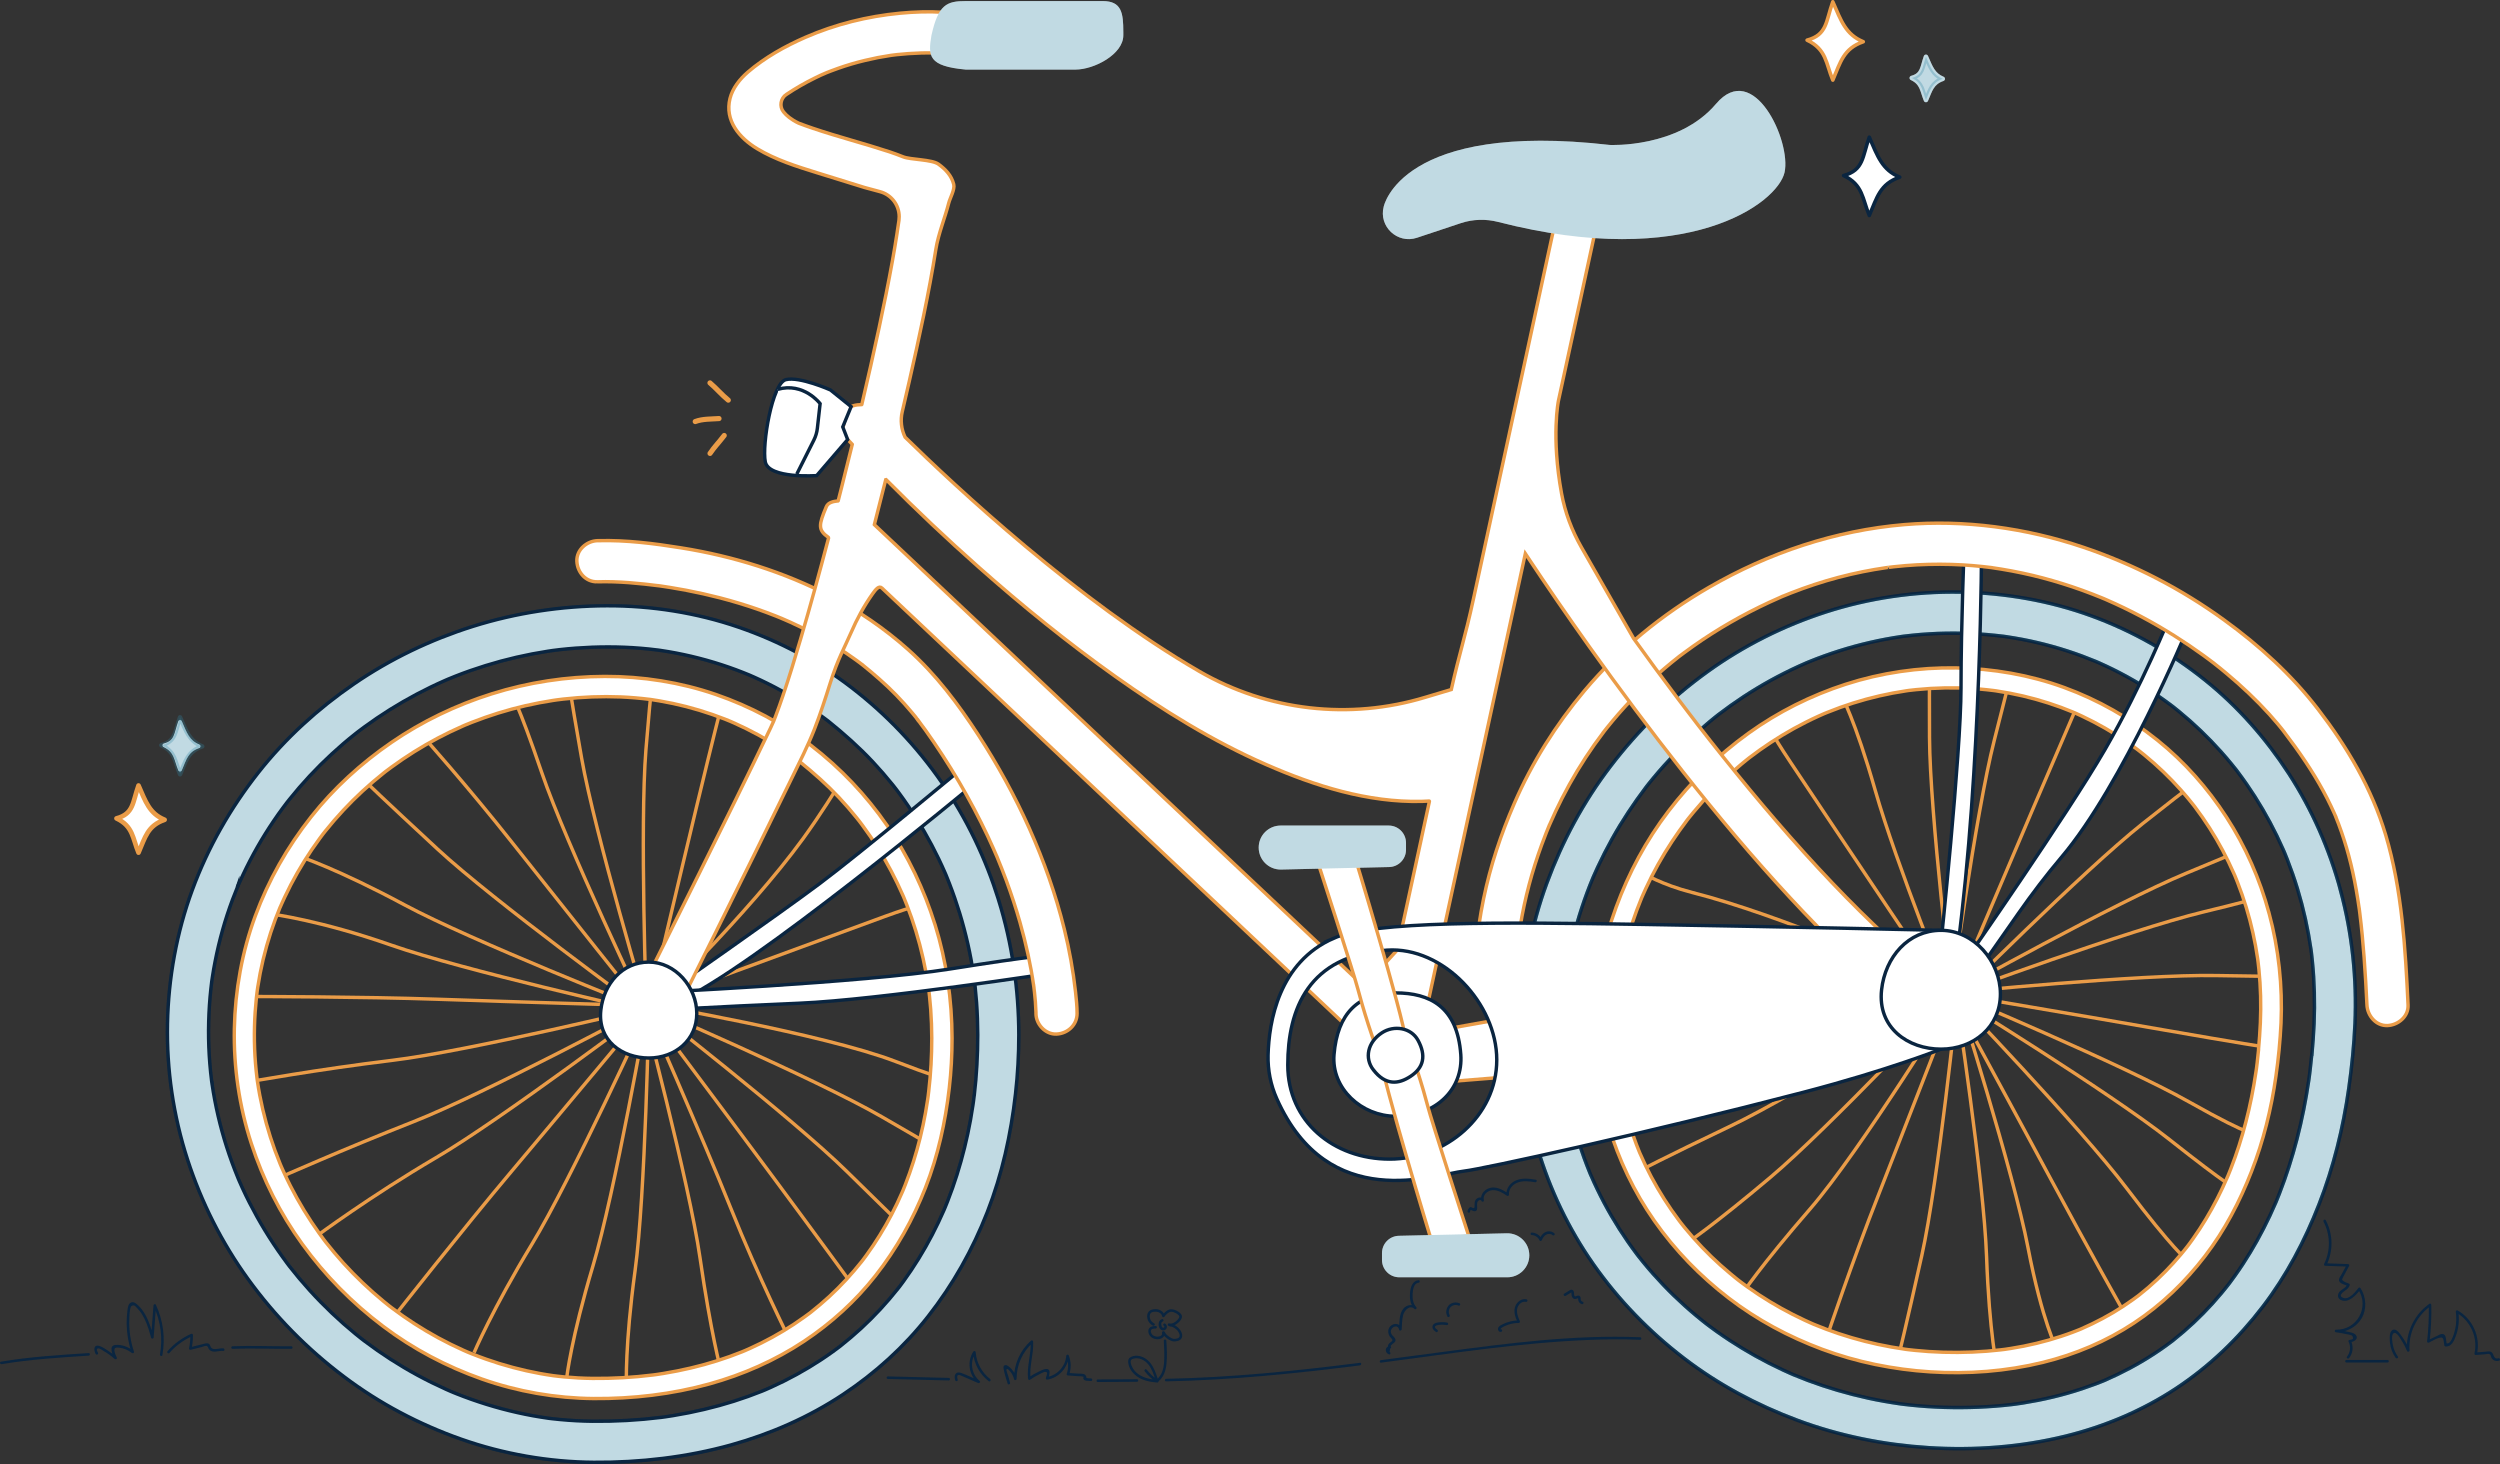
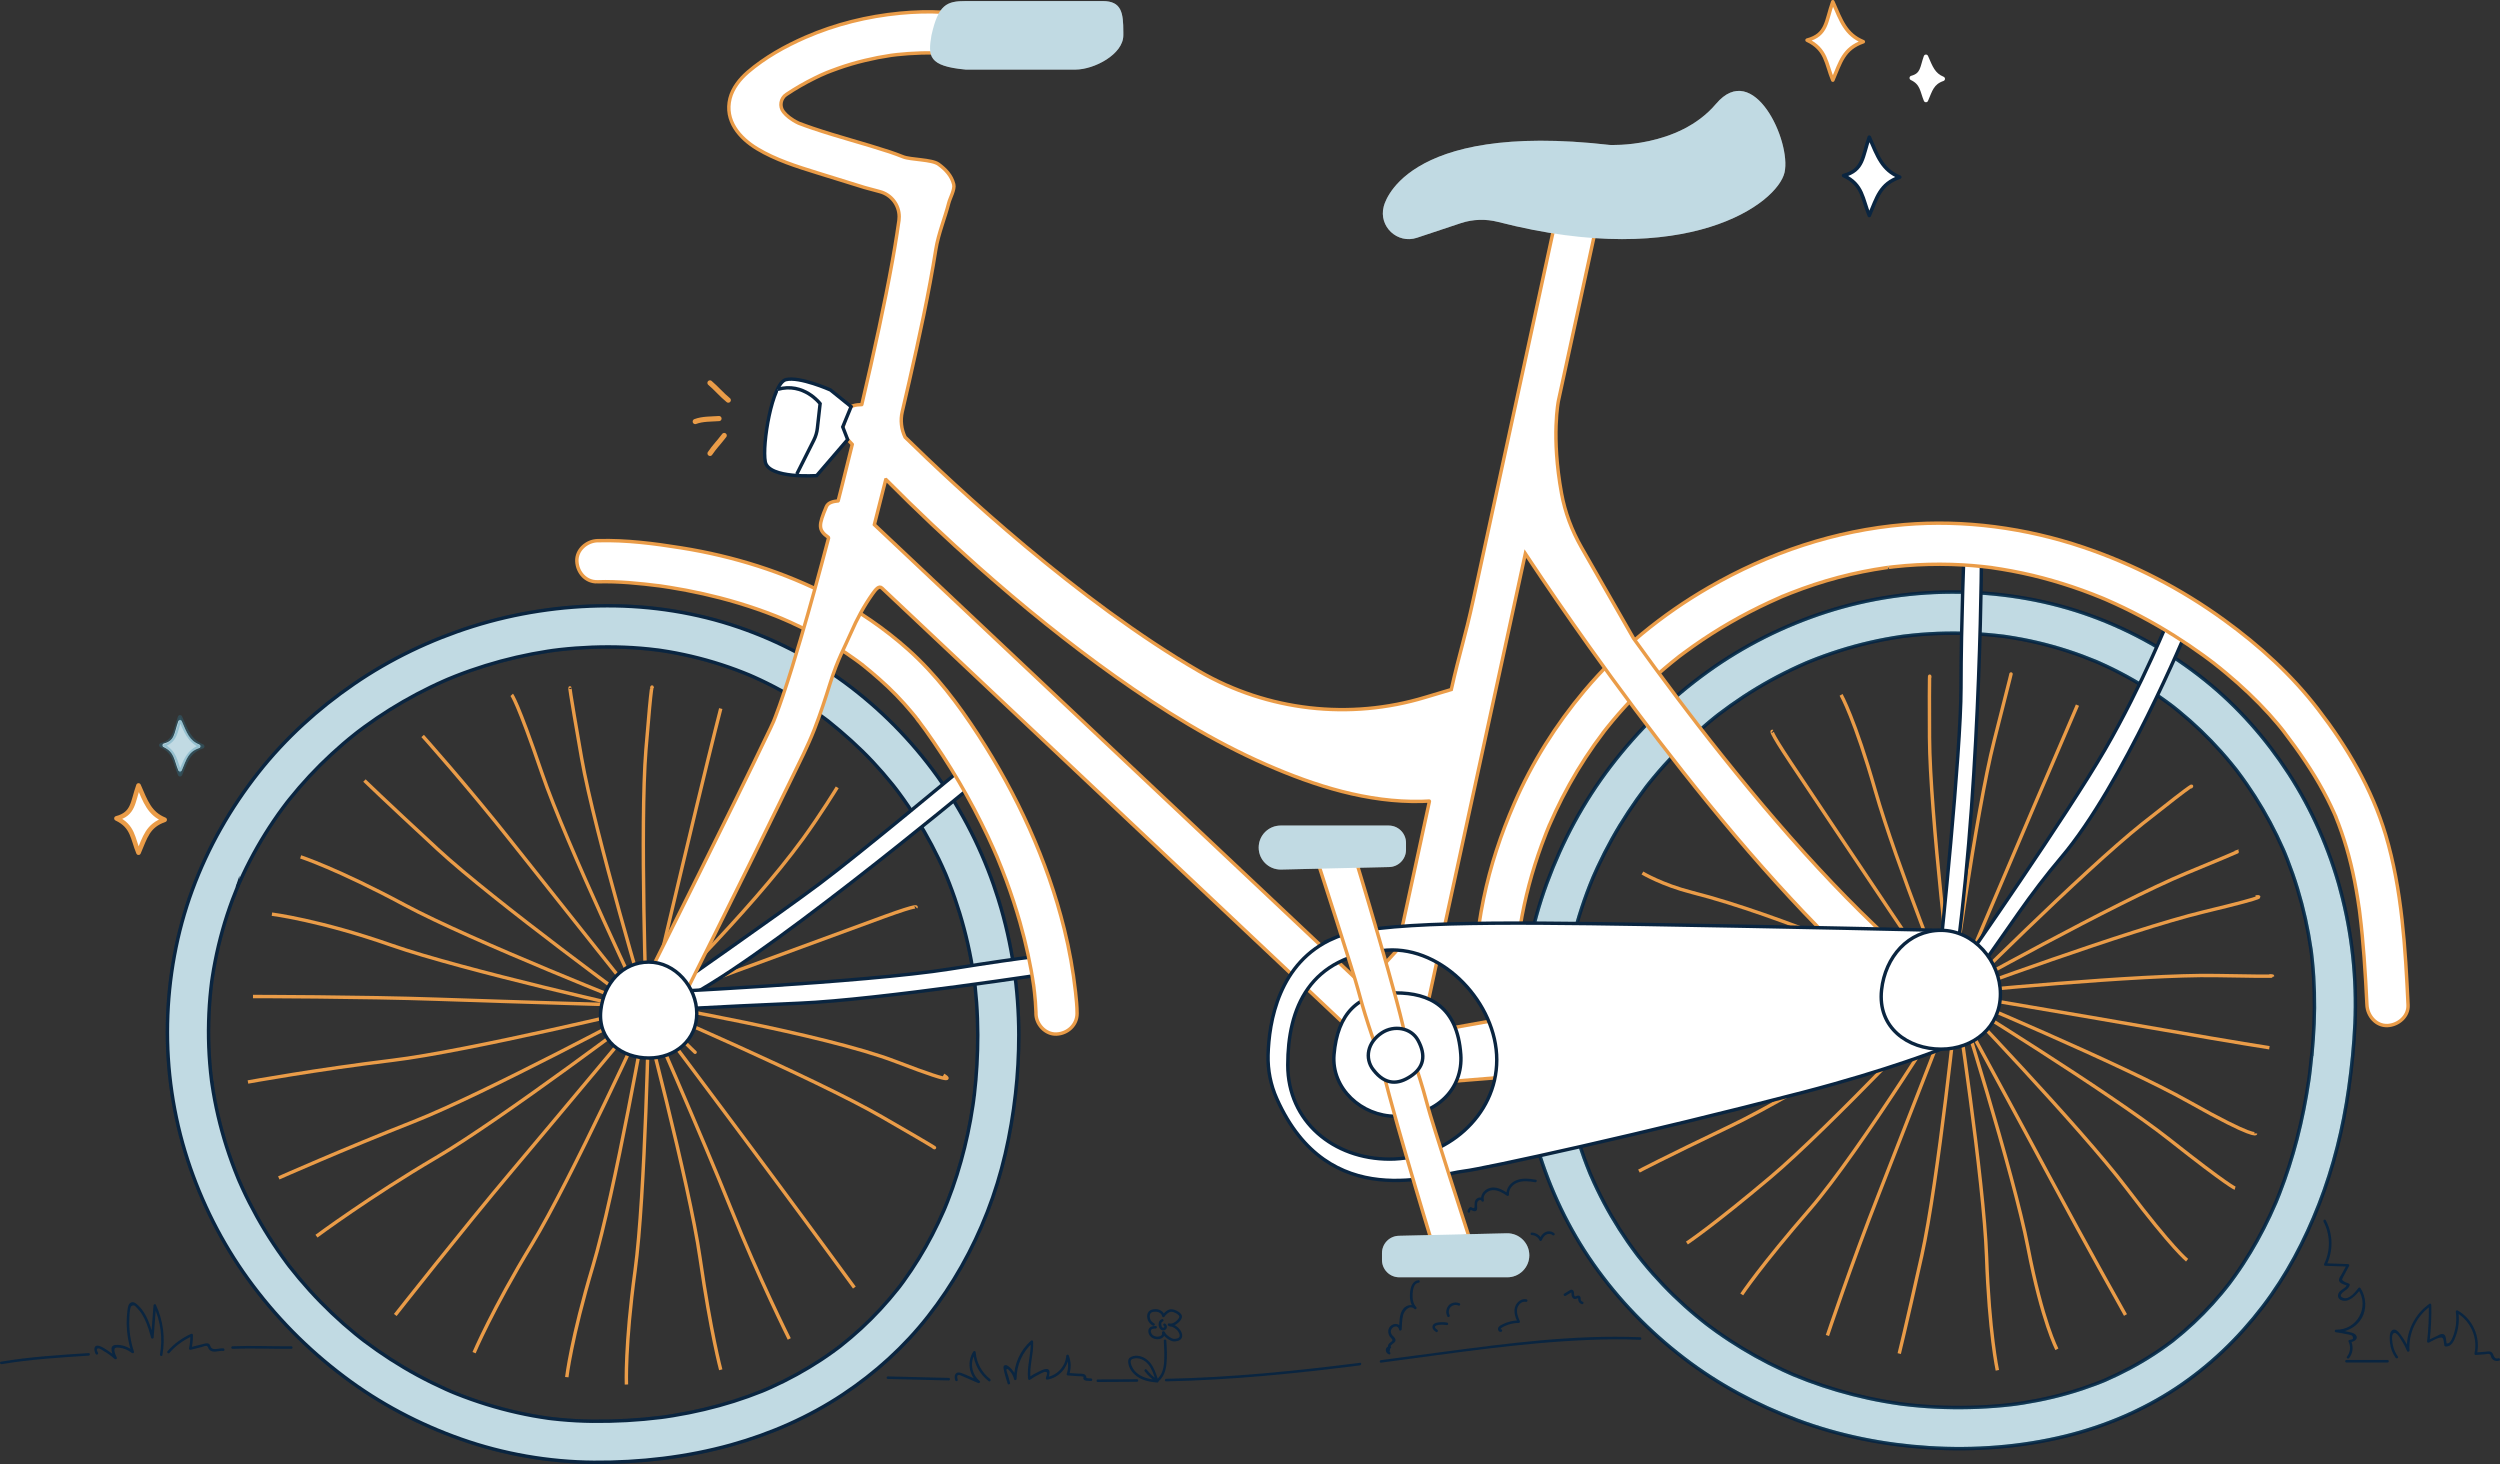
<svg xmlns="http://www.w3.org/2000/svg" id="Ebene_2" data-name="Ebene 2" viewBox="0 0 729.69 427.31">
  <rect x="0" y="0" width="729.69" height="427.31" fill="#333333" stroke="none" />
  <defs>
    <style>      .cls-1, .cls-2, .cls-3, .cls-4 {        opacity: .3;      }      .cls-1, .cls-2, .cls-3, .cls-5 {        fill: #2f82a0;      }      .cls-1, .cls-6, .cls-7, .cls-5 {        stroke: #0a2540;      }      .cls-1, .cls-6, .cls-8, .cls-5, .cls-9 {        stroke-miterlimit: 10;      }      .cls-2, .cls-10, .cls-11 {        stroke-width: 0px;      }      .cls-12 {        stroke-width: 1.36px;      }      .cls-12, .cls-3, .cls-13, .cls-7, .cls-14, .cls-15, .cls-16 {        stroke-linecap: round;        stroke-linejoin: round;      }      .cls-12, .cls-6, .cls-13, .cls-7, .cls-14, .cls-15, .cls-10, .cls-16, .cls-9 {        fill: #fff;      }      .cls-12, .cls-14, .cls-8, .cls-16, .cls-9 {        stroke: #ea9c48;      }      .cls-3 {        stroke: #2f82a0;      }      .cls-3, .cls-13 {        stroke-width: 1.31px;      }      .cls-13, .cls-15 {        stroke: #fff;      }      .cls-7, .cls-14 {        stroke-width: 1.05px;      }      .cls-8 {        fill: none;      }      .cls-15 {        stroke-width: 1.1px;      }      .cls-11 {        fill: #0a2540;      }      .cls-16 {        stroke-width: 1.5px;      }    </style>
  </defs>
  <g id="Ebene_5" data-name="Ebene 5">
    <g>
      <g>
        <path class="cls-13" d="M562.14,29.19c1.24-2.88,1.7-5.07,4.9-6.18-2.84-1.17-3.56-3.37-4.9-6.43-1.13,3.15-.89,5.31-4.14,6.18,3.13,1.48,3.02,3.74,4.14,6.43Z" />
        <path class="cls-14" d="M534.95,23.38c2.25-5.22,3.09-9.2,8.89-11.2-5.15-2.11-6.46-6.11-8.89-11.66-2.04,5.72-1.61,9.63-7.5,11.2,5.68,2.68,5.47,6.78,7.5,11.66Z" />
        <path class="cls-7" d="M545.6,62.9c2.25-5.22,3.09-9.2,8.89-11.2-5.15-2.11-6.46-6.11-8.89-11.66-2.04,5.72-1.61,9.63-7.5,11.2,5.68,2.68,5.47,6.78,7.5,11.66Z" />
-         <path class="cls-3" d="M562.14,29.19c1.24-2.88,1.7-5.07,4.9-6.18-2.84-1.17-3.56-3.37-4.9-6.43-1.13,3.15-.89,5.31-4.14,6.18,3.13,1.48,3.02,3.74,4.14,6.43Z" />
        <path class="cls-12" d="M40.43,248.87c1.93-4.48,2.65-7.88,7.62-9.6-4.42-1.81-5.54-5.24-7.62-10-1.75,4.9-1.38,8.26-6.43,9.6,4.87,2.3,4.69,5.81,6.43,10Z" />
        <g>
          <path class="cls-15" d="M52.55,224.65c1.37-3.19,1.88-5.61,5.42-6.83-3.14-1.29-3.94-3.73-5.42-7.11-1.24,3.49-.98,5.88-4.58,6.83,3.47,1.63,3.34,4.14,4.58,7.11Z" />
          <path class="cls-3" d="M52.55,225.99c1.64-3.8,2.25-6.69,6.47-8.14-3.75-1.54-4.7-4.44-6.47-8.48-1.48,4.16-1.17,7.01-5.46,8.14,4.13,1.95,3.98,4.93,5.46,8.48Z" />
        </g>
        <g>
          <path id="ac6dee0c-74e3-485f-bdf4-d7b171966883" class="cls-16" d="M207.22,111.76c1.87,1.59,3.43,3.47,5.35,5.03" />
          <path id="f4729932-f2eb-4c0b-a611-5980280ce18b" class="cls-16" d="M202.92,123.04c2.18-.82,4.63-.7,6.94-.87" />
          <path id="b9f22aa4-f6a3-4bb4-af77-755dc227387d" class="cls-16" d="M207.24,132.34c1.41-2.08,2.48-3.05,4.14-5.23" />
        </g>
        <g>
          <path class="cls-8" d="M189.37,294.81s-1,54-4,76-2.53,33.3-2.53,33.3" />
          <path class="cls-8" d="M188.79,294.98s-9.34,53.2-15.71,74.47c-6.37,21.27-7.65,32.51-7.65,32.51" />
          <path class="cls-8" d="M189.15,295.1s-22.42,49.13-33.94,68.12c-11.51,18.99-16.84,31.59-16.84,31.59" />
          <path class="cls-8" d="M188.54,295.02s-24.86,29.82-39.17,46.79-34,42-34,42" />
          <path class="cls-8" d="M189.53,294.08s-43.08,32.57-62.24,43.8c-19.15,11.23-34.92,22.93-34.92,22.93" />
          <path class="cls-8" d="M189.04,293.72s-47.6,25.51-68.27,33.64c-20.66,8.13-39.4,16.44-39.4,16.44" />
          <path class="cls-8" d="M189.16,294.08s-52.49,12.72-74.53,15.39c-22.04,2.67-42.26,6.34-42.26,6.34" />
          <path class="cls-8" d="M188.86,293.56s-38.8-1.13-60.99-1.9c-22.19-.77-54.03-.8-54.03-.8" />
          <path class="cls-8" d="M187.92,295.03s-52.71-11.8-73.66-19.14-34.89-9.07-34.89-9.07" />
          <path class="cls-8" d="M187.88,294.42s-50.25-19.81-69.81-30.31c-19.56-10.5-30.32-14.01-30.32-14.01" />
          <path class="cls-8" d="M187.68,294.75s-43.65-31.81-59.94-46.89c-16.29-15.08-21.37-20.04-21.37-20.04" />
          <path class="cls-8" d="M187.88,294.17s-24.23-30.33-38-47.75-26.52-31.61-26.52-31.61" />
          <path class="cls-8" d="M188.6,295.33s-23.28-48.73-30.45-69.75c-7.17-21.02-8.79-22.77-8.79-22.77" />
          <path class="cls-8" d="M189.05,294.92s-15.46-51.75-19.29-73.62c-3.83-21.87-3.4-20.49-3.4-20.49" />
          <path class="cls-8" d="M188.68,294.97s-1.94-53.97-.15-76.11c1.8-22.13,1.84-18.05,1.84-18.05" />
          <path class="cls-8" d="M189.25,294.77s8.88-37.79,14.08-59.38c5.2-21.59,7.04-28.58,7.04-28.58" />
          <path class="cls-8" d="M188.41,292.9s52.24,8.93,72.96,16.91,14,4,14,4" />
          <path class="cls-8" d="M188.44,293.51s49.62,21.33,68.86,32.41c19.24,11.09,15.08,8.89,15.08,8.89" />
-           <path class="cls-8" d="M188.64,293.19s42.66,33.12,58.49,48.69c15.83,15.57,14.24,13.93,14.24,13.93" />
+           <path class="cls-8" d="M188.64,293.19c15.83,15.57,14.24,13.93,14.24,13.93" />
          <path class="cls-8" d="M188.42,293.76s23.3,31.05,36.53,48.88c13.23,17.83,24.42,33.17,24.42,33.17" />
          <path class="cls-8" d="M187.74,292.58s17.39,39.61,25.63,60.23c8,20,17,38,17,38" />
          <path class="cls-8" d="M187.28,292.98s13.88,52.2,17.04,74.17,6.05,32.66,6.05,32.66" />
          <path class="cls-8" d="M189.37,294.81s29-28,45-50c5.26-7.23,10-15,10-15" />
          <path class="cls-8" d="M186.82,293.75s50.57-18.66,71.43-26.26c10.12-3.68,9.12-2.68,9.12-2.68" />
        </g>
        <g>
          <path class="cls-8" d="M570.48,289.64s47.17-26.31,67.69-34.79c20.52-8.48,14.2-6.04,14.2-6.04" />
          <path class="cls-8" d="M570.92,290.06s50.67-18.69,72.26-23.9c21.59-5.2,15.2-4.36,15.2-4.36" />
          <path class="cls-8" d="M570.84,289.69s53.74-5.35,75.94-4.95,15.58.07,15.58.07" />
          <path class="cls-8" d="M571.08,290.25s38.28,6.48,60.15,10.31c21.87,3.83,31.15,5.25,31.15,5.25" />
          <path class="cls-8" d="M569.77,289.87s49.83,20.84,69.17,31.75c19.34,10.9,19.43,9.2,19.43,9.2" />
          <path class="cls-8" d="M569.71,290.48s46,28.3,63.42,42.06c17.42,13.76,19.24,14.27,19.24,14.27" />
          <path class="cls-8" d="M569.95,290.19s37.4,38.96,50.8,56.67c13.4,17.7,17.61,20.96,17.61,20.96" />
          <path class="cls-8" d="M569.66,290.72s18.55,34.1,29.05,53.67c10.5,19.56,21.67,39.43,21.67,39.43" />
          <path class="cls-8" d="M571.39,290.79s16.33,51.48,20.52,73.29c4.2,21.8,8.45,29.74,8.45,29.74" />
          <path class="cls-8" d="M570.89,291.13s8.17,53.39,8.94,75.58c.77,22.19,3.15,33.25,3.15,33.25" />
          <path class="cls-8" d="M571.27,291.13s-5.53,53.73-10.36,75.4c-4.84,21.67-6.57,28.55-6.57,28.55" />
          <path class="cls-8" d="M570.68,291.25s-14.02,36.2-22.14,56.86c-8.13,20.66-15.16,41.7-15.16,41.7" />
          <path class="cls-8" d="M571.31,290.04s-28.38,46-42.94,62.77c-14.56,16.77-20,25-20,25" />
          <path class="cls-8" d="M570.73,289.86s-36.94,39.4-53.92,53.71c-16.97,14.31-24.44,19.24-24.44,19.24" />
          <path class="cls-8" d="M570.96,290.16s-45.66,28.84-65.69,38.42c-20.03,9.58-26.9,13.23-26.9,13.23" />
          <path class="cls-8" d="M570.5,289.76s-37.13,11.34-58.4,17.71c-21.27,6.37-28.24,8.3-28.24,8.3" />
          <path class="cls-8" d="M569.31,291.43s-15.84-39.27-21.94-60.62c-6-21-10-28-10-28" />
          <path class="cls-8" d="M569.82,291.1s-6.54-53.61-6.64-75.82c-.1-22.2.09-17.5.09-17.5" />
          <path class="cls-8" d="M569.44,291.09s7.16-53.53,12.65-75.05c5.49-21.51,4.87-19.31,4.87-19.31" />
          <path class="cls-8" d="M570.04,290.99s15.11-35.76,23.86-56.17c8.75-20.41,12.46-29.01,12.46-29.01" />
          <path class="cls-8" d="M569.95,292.37s38.12-38.26,55.52-52.05c17.4-13.79,13.9-10.51,13.9-10.51" />
          <path class="cls-8" d="M556.94,283.72s-36.76-16.55-63.12-23.25c-8.67-2.2-14.44-5.66-14.44-5.66" />
          <path class="cls-8" d="M569.89,293.04s-33.5-49.85-47.21-70.44c-6.65-9.99-5.36-9.12-5.36-9.12" />
        </g>
        <path class="cls-6" d="M683.14,259.83c-3.24-11.99-8.33-23.6-15.09-34.03-6.66-10.28-14.89-19.62-24.45-27.29-10-8.03-21.07-14.32-33.12-18.73-12.22-4.47-25.31-6.73-38.31-6.96-13.24-.23-26.64,1.73-39.24,5.8-12.27,3.97-23.97,9.82-34.44,17.35-10.87,7.81-20.33,17.1-28.45,27.73-7.89,10.33-14.07,21.86-18.55,34.05-4.54,12.36-7.06,25.51-7.54,38.67-.48,13.05,1.13,26.3,4.86,38.82,3.57,11.98,9.05,23.48,16.23,33.72,7.38,10.52,16.26,19.65,26.44,27.46,10.05,7.71,21.28,13.7,33.13,18.12,12.27,4.58,25.25,7.17,38.31,8,13.33.85,26.96-.17,39.95-3.36,11.4-2.8,22.48-7.46,32.28-13.94,9.78-6.47,18.17-14.53,25.28-23.82,6.96-9.09,12.28-19.23,16.43-29.88,4.25-10.89,7.06-22.31,8.69-33.87.89-6.26,1.52-12.55,1.81-18.87.58-13.08-.82-26.33-4.24-38.98ZM674.74,307.86c-.14,1.46-.29,2.92-.47,4.38-.08.65-.16,1.3-.24,1.96-.06.42-.12.84-.18,1.26-.84,5.71-1.97,11.37-3.41,16.95-1.4,5.41-3.11,10.75-5.14,15.96-.24.61-.48,1.22-.73,1.83-.11.26-.21.52-.32.78-.02.05-.04.09-.07.15-.53,1.24-1.09,2.47-1.66,3.69-1.16,2.46-2.4,4.89-3.72,7.26-1.29,2.31-2.65,4.57-4.1,6.78-.74,1.14-1.51,2.26-2.3,3.37-.36.51-.73,1.02-1.11,1.53-.17.23-.35.47-.52.7-.08.1-.37.48-.51.67-.02.03-.04.05-.06.07-.18.23-.36.45-.54.68-.42.53-.85,1.05-1.28,1.57-.86,1.03-1.75,2.05-2.65,3.05-1.74,1.92-3.57,3.77-5.46,5.55-1.93,1.81-3.94,3.54-6.02,5.19-.05.04-.11.09-.16.13-.11.09-.23.18-.35.26-.54.41-1.09.81-1.64,1.21-1.11.8-2.23,1.57-3.37,2.31-4.54,2.97-9.33,5.51-14.3,7.68,0,0,0,0,0,0-.22.09-.45.18-.67.28-.71.29-1.43.57-2.15.84-1.31.49-2.63.96-3.96,1.4-2.77.92-5.59,1.72-8.43,2.4-2.89.7-5.81,1.27-8.75,1.74-.7.11-1.4.21-2.1.31,0,0,0,0,0,0-.45.06-.91.11-1.36.17-1.56.18-3.12.33-4.68.45-6.56.51-13.17.55-19.73.11-1.57-.1-3.13-.24-4.69-.4-.75-.08-1.5-.16-2.24-.25-.34-.04-.68-.08-1.01-.13-.04,0-.09-.01-.13-.02-3.11-.44-6.2-.99-9.27-1.66-5.97-1.3-11.85-3.02-17.57-5.16-1.41-.53-2.78-1.13-4.19-1.66-.33-.14-.65-.28-.98-.43-.7-.31-1.41-.63-2.1-.95-2.73-1.27-5.41-2.63-8.04-4.1-2.56-1.43-5.08-2.95-7.53-4.56-1.27-.83-2.52-1.69-3.75-2.56-.57-.41-1.14-.82-1.7-1.24-.26-.19-.52-.39-.78-.58-.11-.08-.62-.47-.79-.6-.08-.06-.14-.11-.17-.14-.25-.2-.51-.4-.76-.6-.59-.47-1.17-.95-1.75-1.43-1.16-.96-2.29-1.95-3.41-2.95-2.15-1.94-4.23-3.95-6.23-6.05-2.03-2.13-3.99-4.33-5.85-6.61-.44-.54-.88-1.08-1.31-1.63-.04-.05-.11-.13-.18-.23-.14-.18-.37-.49-.45-.59-.9-1.2-1.78-2.41-2.63-3.64-3.34-4.82-6.3-9.89-8.84-15.17-.66-1.36-1.29-2.74-1.89-4.13,0-.02-.02-.05-.04-.08-.08-.2-.25-.6-.31-.74-.29-.71-.57-1.41-.84-2.12-1.08-2.81-2.04-5.67-2.89-8.56-.84-2.87-1.57-5.78-2.18-8.71-.32-1.54-.61-3.08-.86-4.63-.12-.72-.23-1.45-.34-2.17-.05-.34-.09-.67-.14-1.01.29,1.96.05.37,0-.09-.76-6.26-1.01-12.59-.76-18.89.13-3.18.38-6.36.76-9.53.04-.3.07-.59.11-.89,0-.03,0-.05.01-.08.12-.85.25-1.7.39-2.55.25-1.52.53-3.05.84-4.56,1.24-6.06,2.95-12.03,5.1-17.83.54-1.47,1.12-2.92,1.72-4.37.14-.31.27-.63.41-.94.32-.72.64-1.44.97-2.15,1.3-2.8,2.7-5.56,4.2-8.26,2.95-5.31,6.32-10.36,9.98-15.21.01-.02.03-.04.04-.05.21-.26.41-.53.62-.79.49-.61.98-1.22,1.48-1.82,1-1.2,2.02-2.39,3.06-3.55,2.01-2.24,4.1-4.42,6.26-6.51,2.2-2.13,4.49-4.18,6.84-6.15.56-.46,1.12-.92,1.68-1.38.3-.24.61-.49.92-.73.07-.05.14-.11.21-.16,1.17-.88,2.34-1.76,3.53-2.61,4.96-3.53,10.19-6.69,15.63-9.43,1.4-.71,2.82-1.39,4.24-2.04.66-.3,1.33-.6,2-.89.08-.04.17-.07.25-.11.27-.11.53-.22.8-.33,2.87-1.17,5.79-2.22,8.75-3.16,5.92-1.88,12-3.28,18.15-4.18.1-.01.39-.05.63-.09.15-.02.28-.04.35-.04.8-.1,1.61-.19,2.42-.27,1.62-.17,3.25-.3,4.87-.39,3.17-.19,6.34-.24,9.52-.17,3.19.07,6.37.27,9.54.6.74.08,1.48.16,2.21.25.09.01.18.02.27.03.28.04.56.08.84.12,1.56.23,3.12.5,4.67.79,5.91,1.13,11.72,2.75,17.37,4.83,1.37.51,2.71,1.08,4.07,1.6.32.14.65.28.97.42.69.31,1.37.62,2.06.94,2.67,1.25,5.28,2.61,7.84,4.08,2.49,1.43,4.93,2.96,7.29,4.59,1.22.84,2.43,1.7,3.62,2.59.23.18.47.35.7.53.57.45,1.14.91,1.71,1.37,4.46,3.65,8.63,7.65,12.46,11.95.99,1.11,1.95,2.23,2.89,3.38.44.53.87,1.07,1.3,1.61.06.08.21.26.32.41.12.16.24.32.29.39,1.76,2.33,3.43,4.74,5,7.2,3.14,4.93,5.9,10.09,8.25,15.44.12.28.25.56.37.85.28.69.56,1.38.83,2.07.55,1.42,1.08,2.85,1.58,4.28.99,2.85,1.86,5.73,2.63,8.65.76,2.9,1.41,5.82,1.95,8.77.28,1.54.53,3.09.76,4.64,0,.02,0,.05.01.08.03.22.09.68.11.84.1.79.18,1.57.26,2.36.62,6.08.77,12.2.51,18.3-.14,3.02-.35,6.03-.63,9.04Z" />
        <g>
          <path class="cls-6" d="M61.79,315.64c.07.49.16,1.06,0,0h0Z" />
          <path class="cls-6" d="M291.49,262.75c-3.77-12.12-9.31-23.79-16.53-34.24-7.35-10.64-16.2-19.95-26.44-27.83-9.92-7.64-21.08-13.54-32.92-17.61-12.31-4.24-25.45-6.29-38.46-6.26-13.21.04-26.52,2.06-39.12,6.02-12.3,3.87-24.12,9.52-34.75,16.83-10.47,7.19-19.96,15.82-27.83,25.8-8.2,10.41-14.71,21.83-19.3,34.28-4.58,12.43-6.97,25.73-7.25,38.97-.28,13.42,1.71,27,5.86,39.77,4.04,12.42,9.99,24.26,17.66,34.85,7.89,10.89,17.25,20.39,27.99,28.48,10.36,7.82,21.95,13.93,34.19,18.24,12.38,4.36,25.58,6.66,38.71,6.76,13.48.1,27.14-1.47,40.14-5.09,11.5-3.21,22.67-8.1,32.63-14.72,9.4-6.24,17.86-13.9,24.82-22.78,7.28-9.29,12.98-19.45,17.28-30.44,4.33-11.08,6.89-22.71,8.23-34.51.65-5.71.96-11.46.96-17.21-.02-13.27-1.94-26.63-5.88-39.31ZM284.37,319.58c-.07.62-.15,1.23-.23,1.84-.05.35-.1.7-.15,1.05-.21,1.43-.45,2.86-.7,4.28-.5,2.76-1.08,5.51-1.76,8.24-1.3,5.29-2.94,10.51-4.93,15.59-.23.6-.47,1.19-.72,1.79-.03.07-.08.2-.14.33-.09.22-.2.46-.23.55-.53,1.21-1.08,2.42-1.65,3.61-1.15,2.42-2.39,4.79-3.71,7.12-1.31,2.31-2.71,4.57-4.19,6.78-.72,1.08-1.47,2.15-2.23,3.2-.37.51-.74,1.01-1.12,1.51-.05.07-.15.2-.25.32-.09.12-.18.23-.23.29-3.29,4.16-6.89,8.06-10.79,11.65-1.96,1.81-3.99,3.52-6.08,5.18-.18.14-.37.28-.55.42-.55.41-1.1.82-1.66,1.22-1.12.81-2.26,1.59-3.41,2.35-4.63,3.05-9.51,5.72-14.57,8-.57.26-1.15.51-1.72.76-.33.13-.66.27-.99.41-1.32.53-2.64,1.03-3.98,1.51-2.78,1-5.6,1.89-8.44,2.67-2.94.81-5.91,1.51-8.9,2.11-1.56.31-3.13.59-4.71.85-.74.12-1.48.23-2.22.34-.12.02-.46.06-.67.09-.22.03-.43.05-.51.07-6.62.82-13.31,1.19-19.97,1.12-3.16-.03-6.32-.2-9.47-.5-.74-.07-1.48-.15-2.22-.23-.34-.04-.68-.08-1.02-.12-.07,0-.15-.02-.22-.03-1.48-.22-2.95-.44-4.42-.71-6.11-1.11-12.13-2.72-17.98-4.79-1.48-.52-2.96-1.08-4.42-1.66-.31-.12-.63-.25-.94-.38-.08-.03-.28-.12-.47-.2-.16-.07-.34-.15-.42-.18-.41-.18-.82-.36-1.23-.54-2.81-1.26-5.58-2.63-8.29-4.1-5.37-2.91-10.51-6.23-15.39-9.91-.19-.15-.39-.29-.58-.44-.11-.09-.23-.18-.34-.26-.62-.49-1.23-.98-1.83-1.47-1.17-.96-2.32-1.94-3.46-2.94-2.31-2.04-4.55-4.17-6.7-6.37-2.16-2.21-4.23-4.5-6.22-6.86-.96-1.14-1.89-2.3-2.81-3.47-.01-.02-.02-.03-.04-.05-.24-.31-.47-.63-.71-.94-.47-.63-.93-1.27-1.39-1.91-3.58-4.99-6.78-10.26-9.57-15.73-.72-1.41-1.41-2.84-2.07-4.28-.31-.67-.61-1.34-.9-2.02-.11-.25-.22-.5-.32-.75-.05-.11-.09-.22-.13-.33-1.19-2.9-2.26-5.84-3.22-8.82-1.93-6.03-3.37-12.22-4.29-18.48-.05-.35-.1-.69-.15-1.04.02.14.04.25.05.36-.02-.12-.03-.24-.04-.32-.1-.81-.19-1.62-.28-2.44-.17-1.64-.3-3.27-.4-4.92-.19-3.26-.25-6.53-.16-9.8.08-3.17.29-6.34.63-9.5.08-.77.18-1.53.27-2.3.06-.42.12-.85.19-1.27.23-1.53.5-3.06.8-4.58,1.19-6.09,2.87-12.09,5.04-17.91.46-1.23.95-2.44,1.44-3.65-.29.72-.05.11.12-.3.03-.08.07-.16.1-.24-.04.09-.07.16-.09.23.03-.07.06-.13.08-.18.15-.36.31-.71.47-1.07.32-.71.64-1.41.97-2.12,1.29-2.75,2.69-5.45,4.2-8.09,1.5-2.63,3.1-5.2,4.8-7.7.83-1.23,1.69-2.44,2.57-3.63.41-.55.82-1.1,1.24-1.65,0,0,0,0,.01-.01.24-.3.47-.6.71-.9,3.77-4.71,7.89-9.13,12.32-13.22,2.22-2.05,4.51-4.02,6.88-5.89.25-.2.51-.4.76-.6.61-.46,1.21-.92,1.83-1.37,1.24-.91,2.5-1.8,3.78-2.67,4.99-3.38,10.23-6.4,15.66-9.03,1.4-.68,2.82-1.33,4.25-1.96.29-.13.59-.26.88-.38.72-.3,1.44-.59,2.17-.88,2.87-1.13,5.78-2.15,8.73-3.06,5.96-1.85,12.05-3.25,18.21-4.2.34-.05.68-.1,1.02-.15.11-.02.21-.03.32-.05.67-.08,1.34-.17,2.01-.25,1.6-.18,3.21-.33,4.82-.45,3.13-.23,6.27-.35,9.41-.35,3.18,0,6.37.13,9.54.39,1.59.13,3.18.3,4.76.5.03,0,.05,0,.08,0,.28.04.57.08.85.12.78.12,1.56.24,2.33.37,6,1.02,11.92,2.54,17.67,4.54,1.39.48,2.77,1,4.14,1.54.62.24,1.23.49,1.84.74.02,0,.03.01.04.02.4.17.8.35,1.19.52,2.71,1.21,5.38,2.53,7.98,3.96,2.55,1.39,5.04,2.89,7.47,4.48,1.26.82,2.5,1.67,3.72,2.54.57.41,1.13.82,1.69,1.23.3.22.6.45.9.68,0,0,0,0,.01,0,4.58,3.69,8.95,7.56,12.98,11.86,2.02,2.16,3.97,4.4,5.82,6.7.2.25.4.51.6.76.04.04.12.16.22.28.15.19.36.47.42.55.23.3.45.61.68.91.9,1.22,1.78,2.45,2.63,3.71,3.35,4.91,6.32,10.08,8.9,15.44.67,1.39,1.31,2.79,1.92,4.2.08.18.16.37.24.56.04.1.08.2.12.3.29.72.58,1.44.86,2.16,1.11,2.86,2.11,5.76,3.01,8.69,1.82,5.97,3.19,12.07,4.1,18.24.04.29.08.58.13.88,0,.03,0,.06.01.09.09.75.18,1.49.26,2.24.16,1.5.3,3.01.41,4.51.23,3.17.34,6.34.35,9.52,0,5.85-.32,11.7-1,17.52Z" />
          <path class="cls-6" d="M69.39,258.67c-.04.1-.08.2-.12.3.03-.08.08-.19.12-.31,0,0,0,0,0,0Z" />
        </g>
        <path class="cls-1" d="M683.14,259.83c-3.24-11.99-8.33-23.6-15.09-34.03-6.66-10.28-14.89-19.62-24.45-27.29-10-8.03-21.07-14.32-33.12-18.73-12.22-4.47-25.31-6.73-38.31-6.96-13.24-.23-26.64,1.73-39.24,5.8-12.27,3.97-23.97,9.82-34.44,17.35-10.87,7.81-20.33,17.1-28.45,27.73-7.89,10.33-14.07,21.86-18.55,34.05-4.54,12.36-7.06,25.51-7.54,38.67-.48,13.05,1.13,26.3,4.86,38.82,3.57,11.98,9.05,23.48,16.23,33.72,7.38,10.52,16.26,19.65,26.44,27.46,10.05,7.71,21.28,13.7,33.13,18.12,12.27,4.58,25.25,7.17,38.31,8,13.33.85,26.96-.17,39.95-3.36,11.4-2.8,22.48-7.46,32.28-13.94,9.78-6.47,18.17-14.53,25.28-23.82,6.96-9.09,12.28-19.23,16.43-29.88,4.25-10.89,7.06-22.31,8.69-33.87.89-6.26,1.52-12.55,1.81-18.87.58-13.08-.82-26.33-4.24-38.98ZM674.74,307.86c-.14,1.46-.29,2.92-.47,4.38-.08.65-.16,1.3-.24,1.96-.06.42-.12.84-.18,1.26-.84,5.71-1.97,11.37-3.41,16.95-1.4,5.41-3.11,10.75-5.14,15.96-.24.61-.48,1.22-.73,1.83-.11.26-.21.52-.32.78-.02.05-.04.09-.07.15-.53,1.24-1.09,2.47-1.66,3.69-1.16,2.46-2.4,4.89-3.72,7.26-1.29,2.31-2.65,4.57-4.1,6.78-.74,1.14-1.51,2.26-2.3,3.37-.36.51-.73,1.02-1.11,1.53-.17.23-.35.47-.52.7-.08.1-.37.48-.51.67-.02.03-.04.05-.06.07-.18.23-.36.45-.54.68-.42.53-.85,1.05-1.28,1.57-.86,1.03-1.75,2.05-2.65,3.05-1.74,1.92-3.57,3.77-5.46,5.55-1.93,1.81-3.94,3.54-6.02,5.19-.05.04-.11.09-.16.13-.11.09-.23.18-.35.26-.54.41-1.09.81-1.64,1.21-1.11.8-2.23,1.57-3.37,2.31-4.54,2.97-9.33,5.51-14.3,7.68,0,0,0,0,0,0-.22.09-.45.18-.67.28-.71.29-1.43.57-2.15.84-1.31.49-2.63.96-3.96,1.4-2.77.92-5.59,1.72-8.43,2.4-2.89.7-5.81,1.27-8.75,1.74-.7.11-1.4.21-2.1.31,0,0,0,0,0,0-.45.06-.91.11-1.36.17-1.56.18-3.12.33-4.68.45-6.56.51-13.17.55-19.73.11-1.57-.1-3.13-.24-4.69-.4-.75-.08-1.5-.16-2.24-.25-.34-.04-.68-.08-1.01-.13-.04,0-.09-.01-.13-.02-3.11-.44-6.2-.99-9.27-1.66-5.97-1.3-11.85-3.02-17.57-5.16-1.41-.53-2.78-1.13-4.19-1.66-.33-.14-.65-.28-.98-.43-.7-.31-1.41-.63-2.1-.95-2.73-1.27-5.41-2.63-8.04-4.1-2.56-1.43-5.08-2.95-7.53-4.56-1.27-.83-2.52-1.69-3.75-2.56-.57-.41-1.14-.82-1.7-1.24-.26-.19-.52-.39-.78-.58-.11-.08-.62-.47-.79-.6-.08-.06-.14-.11-.17-.14-.25-.2-.51-.4-.76-.6-.59-.47-1.17-.95-1.75-1.43-1.16-.96-2.29-1.95-3.41-2.95-2.15-1.94-4.23-3.95-6.23-6.05-2.03-2.13-3.99-4.33-5.85-6.61-.44-.54-.88-1.08-1.31-1.63-.04-.05-.11-.13-.18-.23-.14-.18-.37-.49-.45-.59-.9-1.2-1.78-2.41-2.63-3.64-3.34-4.82-6.3-9.89-8.84-15.17-.66-1.36-1.29-2.74-1.89-4.13,0-.02-.02-.05-.04-.08-.08-.2-.25-.6-.31-.74-.29-.71-.57-1.41-.84-2.12-1.08-2.81-2.04-5.67-2.89-8.56-.84-2.87-1.57-5.78-2.18-8.71-.32-1.54-.61-3.08-.86-4.63-.12-.72-.23-1.45-.34-2.17-.05-.34-.09-.67-.14-1.01.29,1.96.05.37,0-.09-.76-6.26-1.01-12.59-.76-18.89.13-3.18.38-6.36.76-9.53.04-.3.07-.59.11-.89,0-.03,0-.05.01-.08.12-.85.25-1.7.39-2.55.25-1.52.53-3.05.84-4.56,1.24-6.06,2.95-12.03,5.1-17.83.54-1.47,1.12-2.92,1.72-4.37.14-.31.27-.63.41-.94.32-.72.64-1.44.97-2.15,1.3-2.8,2.7-5.56,4.2-8.26,2.95-5.31,6.32-10.36,9.98-15.21.01-.02.03-.04.04-.05.21-.26.41-.53.62-.79.49-.61.98-1.22,1.48-1.82,1-1.2,2.02-2.39,3.06-3.55,2.01-2.24,4.1-4.42,6.26-6.51,2.2-2.13,4.49-4.18,6.84-6.15.56-.46,1.12-.92,1.68-1.38.3-.24.61-.49.92-.73.07-.05.14-.11.21-.16,1.17-.88,2.34-1.76,3.53-2.61,4.96-3.53,10.19-6.69,15.63-9.43,1.4-.71,2.82-1.39,4.24-2.04.66-.3,1.33-.6,2-.89.08-.04.17-.07.25-.11.27-.11.53-.22.8-.33,2.87-1.17,5.79-2.22,8.75-3.16,5.92-1.88,12-3.28,18.15-4.18.1-.01.39-.05.63-.09.15-.02.28-.04.35-.04.8-.1,1.61-.19,2.42-.27,1.62-.17,3.25-.3,4.87-.39,3.17-.19,6.34-.24,9.52-.17,3.19.07,6.37.27,9.54.6.74.08,1.48.16,2.21.25.09.01.18.02.27.03.28.04.56.08.84.12,1.56.23,3.12.5,4.67.79,5.91,1.13,11.72,2.75,17.37,4.83,1.37.51,2.71,1.08,4.07,1.6.32.14.65.28.97.42.69.31,1.37.62,2.06.94,2.67,1.25,5.28,2.61,7.84,4.08,2.49,1.43,4.93,2.96,7.29,4.59,1.22.84,2.43,1.7,3.62,2.59.23.18.47.35.7.53.57.45,1.14.91,1.71,1.37,4.46,3.65,8.63,7.65,12.46,11.95.99,1.11,1.95,2.23,2.89,3.38.44.53.87,1.07,1.3,1.61.06.08.21.26.32.41.12.16.24.32.29.39,1.76,2.33,3.43,4.74,5,7.2,3.14,4.93,5.9,10.09,8.25,15.44.12.28.25.56.37.85.28.69.56,1.38.83,2.07.55,1.42,1.08,2.85,1.58,4.28.99,2.85,1.86,5.73,2.63,8.65.76,2.9,1.41,5.82,1.95,8.77.28,1.54.53,3.09.76,4.64,0,.02,0,.05.01.08.03.22.09.68.11.84.1.79.18,1.57.26,2.36.62,6.08.77,12.2.51,18.3-.14,3.02-.35,6.03-.63,9.04Z" />
-         <path class="cls-9" d="M662.28,266.53c-2.66-9.87-6.85-19.42-12.41-28-5.48-8.46-12.25-16.14-20.12-22.45-8.23-6.6-17.33-11.78-27.25-15.41-10.06-3.68-20.82-5.53-31.52-5.72-10.9-.19-21.91,1.42-32.28,4.77-10.09,3.26-19.72,8.08-28.33,14.27-8.94,6.43-16.73,14.07-23.41,22.81-6.49,8.5-11.58,17.98-15.26,28.02-3.74,10.17-5.81,20.99-6.21,31.81-.4,10.73.93,21.64,4,31.94,2.94,9.86,7.45,19.32,13.36,27.74,6.07,8.66,13.38,16.17,21.76,22.6,8.27,6.34,17.5,11.27,27.26,14.91,10.09,3.76,20.78,5.9,31.52,6.59,10.97.7,22.18-.14,32.87-2.76,9.38-2.3,18.5-6.14,26.56-11.47,8.05-5.32,14.95-11.95,20.8-19.6,5.73-7.48,10.1-15.83,13.52-24.58,3.5-8.96,5.81-18.36,7.15-27.87.73-5.15,1.25-10.33,1.49-15.53.47-10.76-.68-21.67-3.49-32.07ZM659.22,306.39c-.12,1.25-.25,2.51-.4,3.76-.07.56-.14,1.12-.21,1.68-.05.36-.1.72-.16,1.08-.72,4.9-1.69,9.76-2.93,14.55-1.2,4.64-2.66,9.22-4.41,13.69-.2.52-.41,1.05-.63,1.57-.09.22-.18.45-.28.67-.02.04-.03.08-.06.13-.46,1.06-.93,2.12-1.43,3.17-.99,2.11-2.06,4.19-3.19,6.23-1.1,1.98-2.27,3.92-3.51,5.82-.64.98-1.3,1.94-1.97,2.89-.31.44-.63.88-.95,1.31-.15.2-.3.4-.45.6-.07.09-.32.41-.44.57-.02.02-.04.05-.05.06-.15.2-.31.39-.46.58-.36.45-.73.9-1.1,1.34-.74.89-1.5,1.76-2.28,2.61-1.5,1.65-3.06,3.24-4.68,4.76-1.66,1.56-3.38,3.04-5.17,4.45-.05.04-.09.07-.14.11-.1.08-.2.15-.3.23-.47.35-.93.7-1.41,1.04-.95.68-1.91,1.35-2.89,1.99-3.89,2.55-8.01,4.73-12.27,6.59,0,0,0,0,0,0-.19.08-.38.16-.58.24-.61.25-1.23.49-1.84.72-1.12.42-2.26.83-3.4,1.2-2.38.79-4.79,1.47-7.23,2.06-2.48.6-4.99,1.09-7.51,1.49-.6.1-1.2.18-1.8.27,0,0,0,0,0,0-.39.05-.78.1-1.17.14-1.34.15-2.68.28-4.02.39-5.63.44-11.3.47-16.93.1-1.34-.09-2.69-.2-4.03-.34-.64-.07-1.28-.14-1.92-.21-.29-.03-.58-.07-.87-.11-.04,0-.08-.01-.12-.02-2.67-.38-5.32-.85-7.95-1.42-5.12-1.11-10.17-2.59-15.08-4.43-1.21-.45-2.39-.97-3.59-1.42-.28-.12-.56-.24-.84-.37-.6-.27-1.21-.54-1.81-.82-2.34-1.09-4.65-2.26-6.9-3.52-2.2-1.22-4.36-2.53-6.46-3.91-1.09-.71-2.16-1.45-3.22-2.2-.49-.35-.98-.7-1.46-1.06-.22-.16-.45-.33-.67-.5-.1-.07-.53-.4-.68-.52-.07-.05-.12-.1-.15-.12-.22-.17-.43-.34-.65-.52-.5-.4-1-.81-1.5-1.23-.99-.83-1.97-1.67-2.93-2.53-1.85-1.66-3.63-3.39-5.35-5.19-1.75-1.83-3.42-3.72-5.02-5.67-.38-.46-.75-.93-1.12-1.4-.03-.04-.09-.12-.15-.2-.12-.16-.32-.42-.39-.51-.77-1.03-1.53-2.07-2.26-3.13-2.86-4.13-5.4-8.49-7.58-13.01-.56-1.17-1.1-2.35-1.62-3.55,0-.02-.02-.04-.03-.07-.07-.17-.21-.51-.26-.63-.25-.61-.49-1.21-.72-1.82-.92-2.41-1.75-4.86-2.48-7.34-.72-2.46-1.34-4.96-1.87-7.47-.27-1.32-.52-2.64-.74-3.97-.1-.62-.2-1.24-.29-1.86-.04-.29-.08-.58-.12-.87.24,1.68.05.32,0-.08-.65-5.37-.86-10.8-.65-16.21.11-2.73.33-5.46.65-8.18.03-.26.06-.51.1-.77,0-.02,0-.05,0-.07.1-.73.22-1.46.34-2.19.22-1.31.46-2.61.72-3.91,1.06-5.2,2.53-10.32,4.38-15.3.47-1.26.96-2.51,1.47-3.75.12-.27.23-.54.35-.8.27-.62.55-1.23.83-1.85,1.11-2.41,2.31-4.77,3.6-7.08,2.54-4.56,5.42-8.89,8.56-13.05.01-.02.02-.03.04-.05.18-.23.36-.45.54-.68.42-.52.84-1.04,1.27-1.56.86-1.03,1.73-2.05,2.63-3.05,1.72-1.93,3.52-3.79,5.37-5.59,1.89-1.83,3.85-3.59,5.87-5.28.48-.4.96-.79,1.44-1.18.26-.21.52-.42.79-.63.06-.05.12-.09.18-.14,1-.75,2.01-1.51,3.03-2.24,4.26-3.03,8.74-5.74,13.41-8.09,1.2-.61,2.42-1.19,3.64-1.75.57-.26,1.14-.51,1.72-.76.07-.03.14-.06.22-.09.23-.1.46-.19.69-.28,2.46-1,4.97-1.91,7.5-2.71,5.08-1.61,10.3-2.81,15.57-3.59.09-.01.33-.05.54-.08.12-.02.24-.03.3-.04.69-.09,1.38-.16,2.07-.23,1.39-.14,2.78-.25,4.18-.34,2.72-.16,5.44-.21,8.17-.15,2.73.06,5.47.23,8.19.52.63.07,1.27.14,1.9.22.08,0,.15.02.23.03.24.03.48.07.72.1,1.34.2,2.67.43,4,.68,5.07.97,10.06,2.36,14.9,4.14,1.17.43,2.32.93,3.49,1.37.28.12.56.24.83.36.59.26,1.18.53,1.76.81,2.29,1.08,4.53,2.24,6.72,3.5,2.14,1.23,4.23,2.54,6.26,3.94,1.05.72,2.09,1.46,3.11,2.23.2.15.4.3.6.46.49.39.98.78,1.47,1.17,3.83,3.13,7.41,6.56,10.69,10.25.85.95,1.67,1.92,2.48,2.9.37.46.75.92,1.11,1.38.05.06.18.23.28.35.11.14.21.27.25.33,1.51,2,2.94,4.06,4.29,6.18,2.7,4.23,5.06,8.66,7.08,13.25.11.24.21.48.32.73.24.59.48,1.18.71,1.77.48,1.22.93,2.44,1.36,3.68.85,2.44,1.6,4.92,2.26,7.42.65,2.48,1.21,4.99,1.67,7.52.24,1.32.46,2.65.65,3.98,0,.02,0,.04,0,.07.02.18.08.58.09.72.08.67.16,1.35.23,2.03.53,5.22.66,10.46.43,15.7-.12,2.59-.3,5.18-.54,7.76Z" />
        <path class="cls-6" d="M566.37,276.81s6-57,6-76,1-43,1-43l5,1s0,65-7,118h-5Z" />
        <path class="cls-6" d="M573.37,280.81s30-43,41-62,19-39,19-39l5,4s-18.82,45.34-36.68,66.39c-4.44,5.24-8.59,10.71-12.53,16.34l-12.79,18.27-3-4Z" />
        <path class="cls-9" d="M442.87,278.31c.02-.85.1-1.69.17-2.53.09-1,.2-2,.32-3,.03-.28.07-.55.11-.83.11-.88-.27,1.91-.14,1.02.03-.18.05-.36.08-.54.1-.71.21-1.42.32-2.13,1.31-8.07,3.44-16.01,6.24-23.69.44-1.21.9-2.41,1.37-3.61.22-.56.45-1.12.68-1.67.06-.15.12-.3.19-.45.33-.81-.34.8-.32.76.15-.38.32-.76.49-1.13,1.11-2.55,2.29-5.06,3.55-7.53,2.78-5.44,5.94-10.68,9.46-15.67.98-1.38,2.02-2.72,3.01-4.09-.02.03-.96,1.23-.38.49.09-.12.19-.24.28-.36.25-.32.5-.64.76-.96.55-.68,1.1-1.36,1.66-2.03,2.25-2.69,4.61-5.29,7.07-7.79,2.59-2.63,5.3-5.15,8.11-7.54,1.42-1.21,2.87-2.38,4.33-3.53.78-.61-.29.23-.37.29.19-.14.38-.29.57-.43.38-.29.76-.58,1.15-.86.87-.65,1.75-1.29,2.64-1.91,6.99-4.94,14.46-9.21,22.22-12.81,1.09-.51,2.19-1,3.29-1.48.29-.13.58-.26.87-.38-1.19.48-.37.16-.12.06.73-.3,1.45-.59,2.18-.88,2.29-.9,4.6-1.73,6.93-2.5,4.62-1.52,9.32-2.77,14.09-3.73,2.29-.46,4.6-.86,6.92-1.19,1.55-.22-1.07.13.48-.06.55-.07,1.1-.13,1.66-.2,1.16-.13,2.33-.24,3.5-.34,4.43-.36,8.88-.47,13.32-.34,2.1.06,4.2.18,6.29.35,1.04.09,2.07.18,3.1.3.51.06,1.03.11,1.54.18.26.03.51.06.77.1,1.12.14-1.03-.15-.26-.04,4.14.59,8.24,1.35,12.31,2.32,3.89.93,7.74,2.05,11.54,3.32,1.94.65,3.87,1.35,5.78,2.09.83.32,1.67.65,2.49.99.19.08,1.75.73.76.31-.87-.37-.12-.05.1.04.27.12.54.23.81.35,6.86,2.99,13.49,6.51,19.83,10.5,2.91,1.83,5.76,3.76,8.55,5.78.66.48,1.32.97,1.97,1.46.32.24.64.49.96.73.98.74-1.09-.85.09.07,1.27.99,2.52,2,3.75,3.04,4.39,3.68,8.57,7.61,12.42,11.86.84.93,1.66,1.87,2.46,2.83.37.44.73.89,1.09,1.33.17.22.35.44.52.66.1.13.2.26.3.39.46.58-.82-1.07-.18-.23,2.22,2.91,4.38,5.87,6.41,8.92,1.85,2.78,3.6,5.64,5.19,8.58.74,1.37,1.45,2.75,2.12,4.15.33.69.66,1.39.97,2.09.16.35.31.7.46,1.05.59,1.37-.45-1.1,0,.02,2.46,6.05,4.25,12.31,5.51,18.71.36,1.82.68,3.65.97,5.49.13.84.26,1.69.38,2.53.03.23.06.46.1.69.11.78-.18-1.34-.07-.55.07.53.14,1.06.2,1.59.52,4.18.9,8.37,1.22,12.57.35,4.67.62,9.35.84,14.02.15,3.13,2.65,6.15,6,6,3.12-.14,6.16-2.64,6-6-.79-16.58-1.76-33.62-6.53-49.62-4.04-13.54-11.17-25.58-19.74-36.71-7.75-10.07-17.1-18.55-27.37-26.01-12.54-9.11-26.5-16.33-41.2-21.28-16.69-5.62-34.63-8.08-52.21-6.59-20.16,1.7-39.54,8.22-57.04,18.33-13.68,7.9-26.18,18.09-36.35,30.21-8.32,9.92-15.26,20.93-20.42,32.81-3.9,8.97-7,18.25-8.97,27.84-1.03,5.06-1.86,10.22-2.14,15.38-.01.21-.02.42-.03.63-.09,3.14,2.82,6.14,6,6,3.33-.15,5.9-2.64,6-6h0Z" />
        <g class="cls-4">
          <path class="cls-5" d="M61.79,315.64c.07.49.16,1.06,0,0h0Z" />
          <path class="cls-5" d="M291.49,262.75c-3.77-12.12-9.31-23.79-16.53-34.24-7.35-10.64-16.2-19.95-26.44-27.83-9.92-7.64-21.08-13.54-32.92-17.61-12.31-4.24-25.45-6.29-38.46-6.26-13.21.04-26.52,2.06-39.12,6.02-12.3,3.87-24.12,9.52-34.75,16.83-10.47,7.19-19.96,15.82-27.83,25.8-8.2,10.41-14.71,21.83-19.3,34.28-4.58,12.43-6.97,25.73-7.25,38.97-.28,13.42,1.71,27,5.86,39.77,4.04,12.42,9.99,24.26,17.66,34.85,7.89,10.89,17.25,20.39,27.99,28.48,10.36,7.82,21.95,13.93,34.19,18.24,12.38,4.36,25.58,6.66,38.71,6.76,13.48.1,27.14-1.47,40.14-5.09,11.5-3.21,22.67-8.1,32.63-14.72,9.4-6.24,17.86-13.9,24.82-22.78,7.28-9.29,12.98-19.45,17.28-30.44,4.33-11.08,6.89-22.71,8.23-34.51.65-5.71.96-11.46.96-17.21-.02-13.27-1.94-26.63-5.88-39.31ZM284.37,319.58c-.07.62-.15,1.23-.23,1.84-.05.35-.1.7-.15,1.05-.21,1.43-.45,2.86-.7,4.28-.5,2.76-1.08,5.51-1.76,8.24-1.3,5.29-2.94,10.51-4.93,15.59-.23.6-.47,1.19-.72,1.79-.03.07-.08.2-.14.33-.09.22-.2.46-.23.55-.53,1.21-1.08,2.42-1.65,3.61-1.15,2.42-2.39,4.79-3.71,7.12-1.31,2.31-2.71,4.57-4.19,6.78-.72,1.08-1.47,2.15-2.23,3.2-.37.51-.74,1.01-1.12,1.51-.05.07-.15.2-.25.32-.09.12-.18.23-.23.29-3.29,4.16-6.89,8.06-10.79,11.65-1.96,1.81-3.99,3.52-6.08,5.18-.18.14-.37.28-.55.42-.55.41-1.1.82-1.66,1.22-1.12.81-2.26,1.59-3.41,2.35-4.63,3.05-9.51,5.72-14.57,8-.57.26-1.15.51-1.72.76-.33.13-.66.27-.99.41-1.32.53-2.64,1.03-3.98,1.51-2.78,1-5.6,1.89-8.44,2.67-2.94.81-5.91,1.51-8.9,2.11-1.56.31-3.13.59-4.71.85-.74.12-1.48.23-2.22.34-.12.02-.46.06-.67.09-.22.03-.43.05-.51.07-6.62.82-13.31,1.19-19.97,1.12-3.16-.03-6.32-.2-9.47-.5-.74-.07-1.48-.15-2.22-.23-.34-.04-.68-.08-1.02-.12-.07,0-.15-.02-.22-.03-1.48-.22-2.95-.44-4.42-.71-6.11-1.11-12.13-2.72-17.98-4.79-1.48-.52-2.96-1.08-4.42-1.66-.31-.12-.63-.25-.94-.38-.08-.03-.28-.12-.47-.2-.16-.07-.34-.15-.42-.18-.41-.18-.82-.36-1.23-.54-2.81-1.26-5.58-2.63-8.29-4.1-5.37-2.91-10.51-6.23-15.39-9.91-.19-.15-.39-.29-.58-.44-.11-.09-.23-.18-.34-.26-.62-.49-1.23-.98-1.83-1.47-1.17-.96-2.32-1.94-3.46-2.94-2.31-2.04-4.55-4.17-6.7-6.37-2.16-2.21-4.23-4.5-6.22-6.86-.96-1.14-1.89-2.3-2.81-3.47-.01-.02-.02-.03-.04-.05-.24-.31-.47-.63-.71-.94-.47-.63-.93-1.27-1.39-1.91-3.58-4.99-6.78-10.26-9.57-15.73-.72-1.41-1.41-2.84-2.07-4.28-.31-.67-.61-1.34-.9-2.02-.11-.25-.22-.5-.32-.75-.05-.11-.09-.22-.13-.33-1.19-2.9-2.26-5.84-3.22-8.82-1.93-6.03-3.37-12.22-4.29-18.48-.05-.35-.1-.69-.15-1.04.02.14.04.25.05.36-.02-.12-.03-.24-.04-.32-.1-.81-.19-1.62-.28-2.44-.17-1.64-.3-3.27-.4-4.92-.19-3.26-.25-6.53-.16-9.8.08-3.17.29-6.34.63-9.5.08-.77.18-1.53.27-2.3.06-.42.12-.85.19-1.27.23-1.53.5-3.06.8-4.58,1.19-6.09,2.87-12.09,5.04-17.91.46-1.23.95-2.44,1.44-3.65-.29.72-.05.11.12-.3.03-.08.07-.16.1-.24-.04.09-.07.16-.09.23.03-.07.06-.13.08-.18.15-.36.31-.71.47-1.07.32-.71.64-1.41.97-2.12,1.29-2.75,2.69-5.45,4.2-8.09,1.5-2.63,3.1-5.2,4.8-7.7.83-1.23,1.69-2.44,2.57-3.63.41-.55.82-1.1,1.24-1.65,0,0,0,0,.01-.01.24-.3.47-.6.71-.9,3.77-4.71,7.89-9.13,12.32-13.22,2.22-2.05,4.51-4.02,6.88-5.89.25-.2.51-.4.76-.6.61-.46,1.21-.92,1.83-1.37,1.24-.91,2.5-1.8,3.78-2.67,4.99-3.38,10.23-6.4,15.66-9.03,1.4-.68,2.82-1.33,4.25-1.96.29-.13.59-.26.88-.38.72-.3,1.44-.59,2.17-.88,2.87-1.13,5.78-2.15,8.73-3.06,5.96-1.85,12.05-3.25,18.21-4.2.34-.05.68-.1,1.02-.15.11-.02.21-.03.32-.05.67-.08,1.34-.17,2.01-.25,1.6-.18,3.21-.33,4.82-.45,3.13-.23,6.27-.35,9.41-.35,3.18,0,6.37.13,9.54.39,1.59.13,3.18.3,4.76.5.03,0,.05,0,.08,0,.28.04.57.08.85.12.78.12,1.56.24,2.33.37,6,1.02,11.92,2.54,17.67,4.54,1.39.48,2.77,1,4.14,1.54.62.24,1.23.49,1.84.74.02,0,.03.01.04.02.4.17.8.35,1.19.52,2.71,1.21,5.38,2.53,7.98,3.96,2.55,1.39,5.04,2.89,7.47,4.48,1.26.82,2.5,1.67,3.72,2.54.57.41,1.13.82,1.69,1.23.3.22.6.45.9.68,0,0,0,0,.01,0,4.58,3.69,8.95,7.56,12.98,11.86,2.02,2.16,3.97,4.4,5.82,6.7.2.25.4.51.6.76.04.04.12.16.22.28.15.19.36.47.42.55.23.3.45.61.68.91.9,1.22,1.78,2.45,2.63,3.71,3.35,4.91,6.32,10.08,8.9,15.44.67,1.39,1.31,2.79,1.92,4.2.08.18.16.37.24.56.04.1.08.2.12.3.29.72.58,1.44.86,2.16,1.11,2.86,2.11,5.76,3.01,8.69,1.82,5.97,3.19,12.07,4.1,18.24.04.29.08.58.13.88,0,.03,0,.06.01.09.09.75.18,1.49.26,2.24.16,1.5.3,3.01.41,4.51.23,3.17.34,6.34.35,9.52,0,5.85-.32,11.7-1,17.52Z" />
          <path class="cls-5" d="M69.39,258.67c-.04.1-.08.2-.12.3.03-.08.08-.19.12-.31,0,0,0,0,0,0Z" />
        </g>
-         <path class="cls-9" d="M272.91,269.88c-3.18-10.22-7.85-20.06-13.93-28.87-6.2-8.97-13.66-16.82-22.29-23.46-8.36-6.44-17.78-11.41-27.75-14.85-10.38-3.57-21.45-5.3-32.42-5.27-11.13.03-22.35,1.73-32.98,5.08-10.37,3.26-20.33,8.03-29.3,14.19-8.83,6.07-16.82,13.34-23.46,21.75-6.92,8.77-12.4,18.41-16.27,28.9-3.86,10.48-5.88,21.69-6.11,32.85-.24,11.31,1.45,22.77,4.94,33.53,3.4,10.47,8.42,20.46,14.89,29.38,6.65,9.18,14.55,17.19,23.6,24.01,8.73,6.59,18.5,11.74,28.82,15.38,10.44,3.68,21.57,5.61,32.64,5.7,11.36.09,22.88-1.24,33.84-4.29,9.7-2.7,19.11-6.83,27.51-12.41,7.92-5.26,15.05-11.71,20.92-19.2,6.14-7.84,10.94-16.39,14.57-25.66,3.65-9.34,5.81-19.15,6.94-29.1.55-4.82.81-9.66.81-14.51-.02-11.19-1.64-22.45-4.96-33.14ZM271.08,318.46c-.06.54-.13,1.08-.2,1.62-.04.31-.09.62-.13.93-.19,1.26-.39,2.52-.62,3.77-.44,2.43-.95,4.86-1.55,7.26-1.15,4.66-2.59,9.25-4.34,13.72-.21.53-.42,1.05-.63,1.57-.02.06-.07.17-.12.29-.08.19-.17.41-.21.48-.46,1.07-.95,2.13-1.45,3.18-1.01,2.13-2.1,4.22-3.27,6.27-1.16,2.03-2.39,4.03-3.69,5.97-.64.95-1.29,1.89-1.97,2.82-.32.45-.65.89-.98,1.33-.04.06-.13.17-.22.29-.08.1-.16.2-.2.25-2.89,3.66-6.07,7.1-9.5,10.26-1.72,1.59-3.52,3.1-5.36,4.56-.16.12-.32.25-.49.37-.48.36-.97.72-1.46,1.07-.99.71-1.99,1.4-3,2.07-4.08,2.69-8.38,5.04-12.83,7.04-.5.23-1.01.45-1.52.67-.29.12-.58.24-.87.36-1.16.47-2.33.91-3.5,1.33-2.45.88-4.93,1.66-7.44,2.35-2.59.71-5.2,1.33-7.84,1.85-1.38.27-2.76.52-4.14.75-.65.11-1.31.21-1.96.3-.1.02-.4.06-.59.08-.19.02-.38.05-.45.06-5.83.72-11.72,1.05-17.59.99-2.78-.03-5.57-.18-8.34-.44-.65-.06-1.3-.13-1.95-.21-.3-.03-.6-.07-.9-.11-.07,0-.13-.02-.2-.02-1.3-.19-2.6-.39-3.9-.63-5.38-.98-10.68-2.39-15.84-4.22-1.31-.46-2.6-.95-3.89-1.46-.28-.11-.55-.22-.83-.33-.07-.03-.25-.1-.42-.17-.14-.06-.3-.13-.37-.16-.36-.16-.72-.32-1.09-.48-2.48-1.11-4.91-2.31-7.3-3.61-4.73-2.57-9.26-5.49-13.55-8.73-.17-.13-.34-.26-.51-.39-.1-.08-.2-.16-.3-.23-.54-.43-1.08-.86-1.61-1.3-1.03-.84-2.04-1.71-3.04-2.59-2.04-1.8-4-3.67-5.9-5.61-1.9-1.94-3.73-3.96-5.47-6.04-.84-1-1.66-2.03-2.48-3.06-.01-.01-.02-.03-.03-.04-.21-.28-.42-.55-.63-.83-.41-.56-.82-1.12-1.23-1.68-3.15-4.4-5.97-9.03-8.42-13.85-.63-1.24-1.24-2.5-1.82-3.77-.27-.59-.54-1.18-.8-1.78-.1-.22-.19-.44-.28-.66-.04-.1-.08-.19-.12-.29-1.05-2.55-1.99-5.14-2.83-7.77-1.7-5.31-2.97-10.76-3.78-16.27-.04-.3-.08-.61-.13-.91.02.12.03.22.05.32-.02-.11-.03-.21-.04-.28-.09-.71-.17-1.43-.24-2.15-.15-1.44-.26-2.88-.35-4.33-.17-2.87-.22-5.75-.14-8.63.07-2.79.26-5.58.55-8.36.07-.68.15-1.35.24-2.02.05-.37.11-.75.16-1.12.21-1.35.44-2.69.7-4.03,1.05-5.37,2.53-10.64,4.44-15.77.4-1.08.83-2.15,1.27-3.22-.26.63-.04.1.11-.26.03-.07.06-.14.09-.21-.03.08-.06.14-.08.21.03-.06.05-.12.07-.16.14-.31.27-.63.41-.94.28-.62.56-1.25.85-1.86,1.14-2.42,2.37-4.8,3.7-7.12,1.32-2.31,2.73-4.58,4.23-6.78.73-1.08,1.49-2.15,2.26-3.2.36-.49.73-.97,1.09-1.46,0,0,0,0,.01-.01.21-.27.42-.53.63-.79,3.32-4.15,6.95-8.04,10.85-11.64,1.95-1.8,3.97-3.54,6.06-5.19.22-.18.45-.35.67-.53.53-.4,1.07-.81,1.61-1.2,1.1-.8,2.21-1.59,3.33-2.35,4.4-2.98,9.01-5.64,13.79-7.95,1.24-.6,2.48-1.17,3.74-1.72.26-.11.52-.23.78-.34.64-.26,1.27-.52,1.91-.77,2.53-.99,5.09-1.89,7.68-2.7,5.24-1.63,10.61-2.86,16.04-3.69.3-.05.6-.09.9-.13.09-.01.19-.03.28-.04.59-.07,1.18-.15,1.77-.22,1.41-.16,2.83-.29,4.24-.4,2.76-.21,5.52-.31,8.29-.31,2.8,0,5.6.11,8.4.35,1.4.12,2.8.26,4.19.44.02,0,.04,0,.07,0,.25.04.5.07.75.11.69.1,1.37.21,2.06.33,5.29.9,10.5,2.24,15.56,4,1.22.43,2.44.88,3.65,1.35.54.21,1.08.43,1.62.66.01,0,.02,0,.04.02.35.15.7.3,1.05.46,2.39,1.07,4.73,2.23,7.03,3.48,2.24,1.23,4.44,2.54,6.57,3.94,1.11.72,2.2,1.47,3.27,2.24.5.36,1,.72,1.49,1.08.27.2.53.4.79.59,0,0,0,0,.01,0,4.03,3.25,7.88,6.66,11.43,10.44,1.78,1.9,3.49,3.87,5.12,5.9.18.22.36.45.53.67.03.04.11.14.2.25.13.17.32.42.37.49.2.27.4.53.6.8.79,1.07,1.57,2.16,2.32,3.26,2.95,4.33,5.56,8.88,7.83,13.59.59,1.22,1.15,2.46,1.7,3.7.07.16.14.33.21.49.04.09.07.18.11.27.26.63.51,1.27.76,1.9.98,2.52,1.86,5.07,2.65,7.65,1.6,5.25,2.81,10.63,3.61,16.06.04.26.07.51.11.77,0,.03,0,.05.01.08.08.66.16,1.31.23,1.97.14,1.32.26,2.65.36,3.97.2,2.79.3,5.58.31,8.38,0,5.15-.28,10.31-.88,15.43Z" />
        <path class="cls-6" d="M194.37,289.81s33-23,45-32,42-34,42-34l3,5s-66.13,55.06-86.56,63.53c-20.44,8.47-3.44-2.53-3.44-2.53Z" />
        <path class="cls-6" d="M188.72,289.8s63.65-2.99,88.65-6.99,29-4,29-4l2,5s-52.02,8.04-75,9c-24,1-48.28,2.44-48.28,2.44l3.63-5.45Z" />
        <path class="cls-9" d="M174.37,169.81c6.1-.18,12.27.44,18.3,1.21,1.34.17-1.68-.23-.36-.05.35.05.7.1,1.05.15.76.11,1.52.23,2.28.35,1.56.25,3.12.52,4.67.82,3.3.63,6.58,1.37,9.84,2.21,3.64.95,7.24,2.03,10.79,3.26,1.82.63,3.63,1.3,5.42,2.01.46.18.91.36,1.36.55s2.13.93.21.08c.91.4,1.83.79,2.74,1.2,3.82,1.74,7.56,3.67,11.18,5.81,1.82,1.08,3.6,2.2,5.35,3.38.89.6,1.77,1.21,2.63,1.84.39.28.78.57,1.17.86s2.02,1.6.47.34c3.54,2.87,6.98,5.81,10.16,9.09,1.6,1.65,3.13,3.36,4.6,5.12.37.45.74.9,1.11,1.35.31.39,1.37,2.01.37.45.72,1.1,1.59,2.13,2.35,3.21,6.98,9.79,13.13,20.17,18.25,31.05.55,1.18,1.09,2.36,1.62,3.55.26.58.51,1.16.76,1.75.1.23.2.46.3.69.5,1.16-.47-1.13-.02-.06.96,2.32,1.88,4.64,2.75,6.99,1.47,4,2.8,8.05,3.97,12.15,1.75,6.17,3.16,12.45,4.05,18.81.2,1.45-.17-1.29-.07-.56.03.27.07.55.1.82.06.51.12,1.01.18,1.52.09.87.18,1.74.25,2.62.08,1.01.13,2.03.17,3.05,0,.13,0,.26,0,.39,0,3.14,2.76,6.15,6,6,3.25-.15,6-2.64,6-6,0-2.09-.22-4.19-.45-6.27-.69-6.2-1.79-12.34-3.29-18.4-4.97-20.07-13.81-39.26-25.04-56.56-5.91-9.11-12.43-17.78-20.56-25.03-6.83-6.08-14.44-11.3-22.55-15.52-13.62-7.09-28.49-11.71-43.64-14.13-7.91-1.27-16.1-2.32-24.14-2.1-.11,0-.22,0-.33,0-3.13.09-6.15,2.69-6,6s2.64,6.1,6,6h0Z" />
        <path class="cls-9" d="M569.66,290.72c-.51-1.58-1.44-2.59-2.76-3.59-.35-.26-.7-.53-1.05-.79-.03-.03-.11-.09-.2-.16-.2-.15-.67-.52-.8-.62-.39-.31-.78-.62-1.17-.93-1.35-1.08-2.68-2.17-4-3.28-2.81-2.36-5.56-4.79-8.27-7.27-5.74-5.27-11.27-10.77-16.64-16.41-11.13-11.69-21.62-24-31.71-36.6-2.46-3.07-4.9-6.16-7.31-9.27-.27-.35-.54-.7-.81-1.05.06.07.11.14.16.2-.09-.11-.17-.22-.23-.3-.64-.83-1.27-1.65-1.9-2.48-1.15-1.51-2.3-3.01-3.44-4.53-4.31-5.71-8.55-11.48-12.72-17.29l-15.25-26.64c-2.79-4.88-4.78-10.18-5.79-15.71-3.05-16.65-.9-27.04-.9-27.04,2.06-9.48,4.11-18.96,6.17-28.43,1.48-6.84,2.97-13.68,4.45-20.52.04-.17.08-.35.11-.52-3.78-.25-7.78-.7-11.97-1.34-.97,4.47-1.94,8.94-2.91,13.41-1.93,8.92-3.87,17.84-5.8,26.76-2.36,10.88-4.72,21.76-7.08,32.64-2.59,11.96-5.19,23.91-7.78,35.87-2.48,11.45-4.07,15.71-6.46,26.43-2.15.63-4.76,1.41-7.56,2.26-22.1,6.72-46.01,3.99-66.01-7.58-35.3-20.42-71.26-54.03-85.86-68.34-1.1-2.29-1.42-4.92-.82-7.46.68-2.89,1.35-5.79,2.01-8.69,2.91-12.85,5.75-25.76,7.81-38.78.69-4.35,2.73-9.36,3.73-13.36.37-1.5,1.84-4,1.47-5.5-.65-2.59-2.37-4.37-4.45-5.89-1.89-1.39-8.14-1.28-10.3-2.14-1.33-.52-2.66-1.03-4.01-1.47-7.37-2.43-14.9-4.34-22.25-6.83-1.42-.48-2.83-.98-4.23-1.52,0,0,0,0,0,0-2.22-1.05-3.59-2.23-4.45-3.31-1.27-1.59-.86-3.96.83-5.09h.02c2.67-1.78,5.45-3.38,8.32-4.79,1.07-.53,2.16-1.05,3.27-1.5.12-.05.24-.09.32-.13.35-.14.7-.28,1.05-.41.69-.27,1.39-.52,2.09-.77,2.6-.92,5.25-1.7,7.93-2.34,2.44-.59,4.91-1.07,7.4-1.44.11-.02.23-.03.34-.05.52-.04,1.05-.13,1.56-.19,1.09-.12,2.17-.22,3.26-.29,2.52-.18,5.04-.25,7.56-.2-.29-1.39-.07-3.09.28-5.14.69-3.11,1.45-5.25,2.36-6.74-4.17-.25-8.37-.12-12.55.28-9.52.91-18.88,3.22-27.64,7.04-5.93,2.59-11.86,5.9-16.82,10.17-2.31,2-4.43,4.66-5.19,7.67-1.62,6.47,2.75,11.56,7.95,14.69,5.33,3.21,11.5,5.16,17.41,6.99,3.28,1.02,9.13,2.82,13.93,4.32l4.49,1.21c3.31.89,5.6,3.88,5.6,7.31v.02c0,.71-.1,1.42-.23,2.13-.05.3-.1.62-.14.94-.09.64-.18,1.27-.28,1.9-.4,2.63-.85,5.26-1.32,7.88-1.18,6.54-2.51,13.06-3.9,19.56-1.6,7.47-3.28,14.92-5.03,22.36-.02.02-.04.03-.06.05-1.53.04-3.63.28-4.04,1.72-1.54,5.49-2.26,6,0,8.49.42.46.86.91,1.28,1.37,0,.02.01.04.02.06-1.02,4.17-2.05,8.33-3.1,12.49-.33,1.31-.67,2.62-1,3.93-.02.02-.03.03-.05.05-1.28.13-2.88.42-3.41,1.68-2.27,5.4-2.47,6.78.58,8.96.03.07.05.12.07.19-2.59,9.85-5.27,19.68-8.15,29.45-1.63,5.56-3.32,11.1-5.18,16.59-.69,2.03-1.4,4.06-2.17,6.06-.16.41-.32.82-.48,1.23-.02.05-.04.1-.06.16-.3.67-.6,1.33-.91,1.99-6.8,14.23-13.83,28.35-20.84,42.47-5.92,11.95-11.87,23.89-17.83,35.82-.33.66-.66,1.32-.99,1.97-1.4,2.8-.84,6.63,2.15,8.21,2.72,1.44,6.71.84,8.21-2.15,4.38-8.76,8.75-17.53,13.11-26.31,7.5-15.08,14.99-30.17,22.36-45.31,2.32-4.76,4.74-9.49,6.67-14.43,1.72-4.42,3.19-8.94,4.61-13.47,2.22-7.07,4.14-10.23,6.03-14.6,1.72-3.99,3.78-7.81,6.29-11.36.95-1.34,1.89-2.52,2.74-1.72,5.82,5.48,11.63,10.97,17.45,16.45,7.12,6.71,14.24,13.43,21.37,20.14,7.77,7.33,15.54,14.65,23.31,21.98,7.87,7.42,15.75,14.85,23.62,22.27,7.34,6.92,14.68,13.84,22.02,20.76,6.18,5.83,12.36,11.65,18.54,17.48,4.45,4.19,8.89,8.39,13.34,12.58,2.12,2,4.22,4.02,6.35,5.99.09.08.18.17.27.26,3.12,2.94,9.04,1.93,10.03-2.65l1.45-6.68c1.31-6.06,2.63-12.11,3.94-18.17,1.93-8.92,3.87-17.84,5.8-26.76,2.36-10.88,4.72-21.76,7.08-32.64,2.59-11.96,5.19-23.91,7.78-35.87,1.82-8.4,3.64-16.79,5.46-25.19.12.18.24.37.36.55,5.93,8.95,12.02,17.79,18.25,26.54,8.81,12.37,17.9,24.54,27.31,36.47,10.03,12.71,20.44,25.14,31.45,37,10.37,11.17,21.28,21.93,33.23,31.4,1.67,1.33,3.36,2.63,5.07,3.91,1.16.87,3.29.97,4.62.6,1.39-.38,2.9-1.46,3.59-2.76.74-1.39,1.1-3.08.6-4.62ZM414.89,244.66c-2.36,10.88-4.72,21.77-7.08,32.65-2.19,2.39-3.94,4.3-6.13,6.69-1.34.41-2.44.76-5.77,1.79-5.82-5.48-11.63-10.97-17.45-16.45-7.12-6.71-14.24-13.43-21.37-20.14-7.77-7.33-15.54-14.65-23.31-21.98-7.87-7.42-15.75-14.85-23.62-22.27-7.34-6.92-14.68-13.84-22.02-20.76-6.18-5.83-12.36-11.65-18.54-17.48-4.79-4.52-9.58-9.03-14.37-13.55,0-.02-.01-.04-.02-.06,1.12-4.35,2.23-8.71,3.31-13.08.05-.01.06-.02.11-.03,8.75,8.82,17.79,17.36,27.09,25.6,12.73,11.28,25.97,22.02,39.84,31.87,13.84,9.83,28.4,18.86,43.97,25.68,14.27,6.26,29.69,11.13,45.44,10.76.73-.02,1.46-.05,2.18-.1.04,0,.08.04.07.08-.78,3.59-1.56,7.18-2.33,10.76Z" />
        <polygon class="cls-9" points="419.37 300.81 443.95 296.43 446.37 313.81 421.37 315.81 419.37 300.81" />
        <path class="cls-6" d="M242.37,113.81s-9-4-13-3-7,19-6,24,15,4,15,4l9.04-10.51-1.43-3.69,2.44-5.92-6.04-4.88Z" />
        <path class="cls-6" d="M232.56,138.38l4.99-9.94c.54-1.08.89-2.25,1.02-3.45l.8-7.18s-4.77-6.34-12.39-4.17" />
        <path class="cls-6" d="M203.37,295.81c0,7.73-6.27,13-14,13s-15-5-14-14c.85-7.68,6.27-14,14-14s14,7.27,14,15Z" />
        <path class="cls-10" d="M313.87,20.31h-32c-11-1-11-4-10-10h0c2-9,4.48-10,10-10h40c5.52,0,6,3.48,6,9v1c0,5.52-8.48,10-14,10Z" />
        <path class="cls-10" d="M403.87,60.31s5-25,66-18c0,0,20,1,31-12s22,11,20,20-28.28,28.7-83.56,14.48c-3.6-.93-7.39-.83-10.92.34l-12.82,4.27c-5.7,1.9-11.23-3.29-9.7-9.1,0,0,0,0,0,0Z" />
        <path class="cls-6" d="M389.37,273.81c-16.18,7.03-19,24.46-19.25,34.18-.11,4.36.76,8.71,2.54,12.69,15.11,33.83,46.16,22.08,54.7,21.13,5.46-.61,53-11,99-23,24.95-6.51,40.16-12.59,40.16-12.59v-34.68s-45.74-1.05-87.16-1.73c-41.41-.68-78.5-1-90,4ZM405.61,338.32c-16.42,0-29.74-11.03-29.74-27.45s6.1-32.02,28.98-33.55c16.39-1.09,32.02,15.6,32.02,32.02s-14.84,28.98-31.26,28.98Z" />
        <path class="cls-6" d="M426.37,307.81c.71,9.92-7,18-19,18-9.94,0-18.83-8.09-18-18,1-12,7-18,18-18,9.94,0,18,4,19,18Z" />
        <path class="cls-9" d="M384.37,250.81s11,34,12,38,4.98,17.3,6.49,19.15,8.51,3.85,7.51-4.15-15-54-15-54l-11,1Z" />
        <path class="cls-9" d="M428.7,360.77s-11-34-12-38-4.98-17.3-6.49-19.15-8.51-3.85-7.51,4.15,15,54,15,54l11-1Z" />
        <path class="cls-10" d="M439.95,372.81h-31.53c-2.79,0-5.05-2.26-5.05-5.05v-2.02c0-2.74,2.19-4.98,4.93-5.04l31.5-.73c3.61-.08,6.57,2.82,6.57,6.42h0c0,3.55-2.88,6.42-6.42,6.42Z" />
        <path class="cls-10" d="M373.8,240.96h31.53c2.79,0,5.05,2.26,5.05,5.05v2.02c0,2.74-2.19,4.98-4.93,5.04l-31.5.73c-3.61.08-6.57-2.82-6.57-6.42h0c0-3.55,2.88-6.42,6.42-6.42Z" />
        <path class="cls-6" d="M400.82,312.23c-2.56-3.33-1.72-7.98,2.51-10.77,3.51-2.32,8.52-1.53,10.54,2.15,2.44,4.46,1.72,7.98-2.15,10.54-3.51,2.32-7.28,2.78-10.89-1.92Z" />
        <path class="cls-6" d="M583.87,290.12c0,9.58-7.76,16.1-17.34,16.1s-18.58-6.19-17.34-17.34c1.06-9.52,7.76-17.34,17.34-17.34s17.34,9,17.34,18.58Z" />
        <path class="cls-2" d="M313.87,20.31h-32c-11-1-11-4-10-10h0c2-9,4.48-10,10-10h40c5.52,0,6,3.48,6,9v1c0,5.52-8.48,10-14,10Z" />
        <path class="cls-2" d="M403.87,60.31s5-25,66-18c0,0,20,1,31-12s22,11,20,20-28.28,28.7-83.56,14.48c-3.6-.93-7.39-.83-10.92.34l-12.82,4.27c-5.7,1.9-11.23-3.29-9.7-9.1,0,0,0,0,0,0Z" />
        <path class="cls-2" d="M439.95,372.81h-31.53c-2.79,0-5.05-2.26-5.05-5.05v-2.02c0-2.74,2.19-4.98,4.93-5.04l31.5-.73c3.61-.08,6.57,2.82,6.57,6.42h0c0,3.55-2.88,6.42-6.42,6.42Z" />
        <path class="cls-2" d="M373.8,240.96h31.53c2.79,0,5.05,2.26,5.05,5.05v2.02c0,2.74-2.19,4.98-4.93,5.04l-31.5.73c-3.61.08-6.57-2.82-6.57-6.42h0c0-3.55,2.88-6.42,6.42-6.42Z" />
      </g>
      <path class="cls-11" d="M684.87,397.69h12c.48,0,.48-.75,0-.75h-12c-.48,0-.48.75,0,.75h0Z" />
      <path class="cls-11" d="M403.08,397.73c20.1-2.63,40.24-5.8,60.52-6.63,5.03-.21,10.07-.25,15.11-.04.48.02.48-.73,0-.75-19.23-.79-38.48,1.76-57.5,4.27-6.04.79-12.09,1.61-18.13,2.4-.47.06-.48.81,0,.75h0Z" />
      <path class="cls-11" d="M340.37,403.19c18.94-.37,37.79-2.29,56.58-4.67.47-.06.48-.81,0-.75-18.78,2.38-37.64,4.3-56.58,4.67-.48,0-.48.76,0,.75h0Z" />
      <path class="cls-11" d="M320.42,403.38c3.81,0,7.63-.03,11.44-.07.48,0,.48-.75,0-.75-3.81.04-7.63.06-11.44.07-.48,0-.48.75,0,.75h0Z" />
      <path class="cls-11" d="M259.15,402.49c5.92.16,11.85.31,17.77.43.48,0,.48-.74,0-.75-5.93-.12-11.85-.27-17.77-.43-.48-.01-.48.74,0,.75h0Z" />
      <path class="cls-11" d="M67.87,393.69c5.73-.23,11.44.06,17.16,0,.48,0,.48-.75,0-.75-5.73.06-11.44-.23-17.16,0-.48.02-.48.77,0,.75h0Z" />
      <path class="cls-11" d="M.47,398.17c8.37-1.42,16.95-1.93,25.4-2.49.48-.03.48-.78,0-.75-8.52.56-17.17,1.08-25.6,2.51-.47.08-.27.8.2.72H.47Z" />
      <path class="cls-11" d="M47.41,395.48c.88-4.98.22-10.06-1.91-14.65-.17-.37-.67-.14-.7.19-.24,3.1-.47,6.2-.71,9.3l.74-.1c-.63-2.24-1.3-4.52-2.46-6.56-.56-.98-1.25-1.91-2.08-2.68-.54-.5-1.27-1.16-2.06-.8-.83.38-.93,1.5-1.03,2.28-.17,1.3-.25,2.61-.24,3.92.04,2.83.52,5.63,1.4,8.31l.63-.36c-1.47-1.17-3.38-1.94-5.29-1.77-2.1.19-.83,2.76-.34,3.91l.63-.36c-.81-.72-1.66-1.38-2.58-1.96-.78-.49-1.82-1.24-2.75-1.37-1.5-.21-1.2,1.63-.72,2.42.25.41.9.04.65-.38-.21-.35-.66-1.24.12-1.26.46-.02,1.37.66,1.76.9,1.07.62,2.07,1.36,3,2.19.25.22.79.01.63-.36-.26-.61-.58-1.26-.69-1.91-.2-1.16.62-1.11,1.45-1.01,1.33.15,2.57.69,3.61,1.52.27.21.76.03.63-.36-.7-2.12-1.15-4.31-1.31-6.54-.07-1.04-.09-2.09-.04-3.13s.06-2.29.39-3.32c.13-.41.62-.6,1.05-.48.22.06.52.43.68.59.31.3.6.62.87.96.58.73,1.05,1.54,1.46,2.37.85,1.74,1.39,3.62,1.91,5.48.12.42.71.31.74-.1.24-3.1.47-6.2.71-9.3l-.7.19c2.04,4.39,2.68,9.31,1.83,14.07-.08.47.64.67.72.2h0Z" />
      <path class="cls-11" d="M49.44,394.9c1.85-2.12,4.11-3.78,6.68-4.91l-.56-.32c.01,1.3-.11,2.57-.38,3.85-.06.28.17.53.46.46,1.03-.26,2.06-.51,3.09-.77.42-.1,1.15-.45,1.58-.37.4.08.47.73.7,1,1.04,1.27,2.83.31,4.15.46.48.05.48-.7,0-.75-.93-.1-1.83.33-2.75.2-.58-.09-.82-.36-1.02-.89-.1-.26-.21-.5-.47-.65-.6-.33-1.48.05-2.07.19-1.13.28-2.27.56-3.4.84l.46.46c.28-1.34.42-2.68.4-4.04,0-.31-.31-.44-.56-.32-2.62,1.16-4.95,2.87-6.84,5.03-.32.36.21.89.53.53h0Z" />
      <path class="cls-11" d="M294.83,403.67l-.53-1.99c-.1-.37-.67-1.67-.53-1.99.2-.47.88.39,1.14.69.54.63.87,1.38,1.07,2.18.1.41.74.32.74-.1,0-4.06,1.71-7.87,4.74-10.57l-.64-.27c.2,3.63-1.16,7.16-.76,10.79.03.26.31.5.56.32.93-.64,1.89-1.22,2.92-1.7.4-.19,1.67-1.01,2.07-.37.12.19-.29,1.32-.35,1.56-.07.3.18.51.46.46,3.41-.59,5.99-3.5,6.25-6.93l-.74.1c.66,1.7.7,3.42.12,5.15-.08.25.13.46.36.47l2.89.2c.26.02,1.55.02,1.67.21-.08-.13-.04.59-.06.53.2.78,1.67.61,2.24.66.48.05.48-.7,0-.75-.28-.03-.89.03-1.15-.11-.65-.37-.06-.06-.26-.45-.16-.33-.19-.47-.54-.64-.51-.25-1.37-.16-1.9-.2l-2.89-.2.36.47c.62-1.85.58-3.73-.12-5.55-.15-.39-.7-.34-.74.1-.24,3.12-2.63,5.68-5.7,6.2l.46.46c.2-.9,1-2.87-.62-2.83-.74.02-1.54.48-2.2.79-1.03.48-1.99,1.05-2.92,1.7l.56.32c-.4-3.64.96-7.16.76-10.79-.02-.33-.39-.49-.64-.27-3.17,2.83-4.96,6.86-4.96,11.1l.74-.1c-.25-.99-.7-1.89-1.39-2.65-.38-.41-1.29-1.37-1.94-1.22-.47.11-.5.54-.45.95.19,1.46.8,2.99,1.18,4.41.12.47.85.27.72-.2h0Z" />
      <path class="cls-11" d="M289,402.5c-2.43-1.86-3.99-4.76-4.22-7.81-.03-.37-.49-.51-.7-.19-1.88,2.93-1.31,6.85,1.34,9.11l.45-.59c-1.74-.76-3.47-1.6-5.24-2.27-.59-.23-1.33-.28-1.74.3-.38.53-.25,1.24-.08,1.82.14.46.86.27.72-.2-.11-.37-.35-1.2.2-1.33.31-.08.7.14.98.25.31.13.63.27.94.41,1.28.56,2.56,1.11,3.84,1.67.35.15.81-.29.45-.59-2.41-2.05-2.94-5.53-1.23-8.2l-.7-.19c.25,3.34,1.93,6.43,4.59,8.46.38.29.76-.36.38-.65h0Z" />
      <path class="cls-11" d="M338.12,403.17c1.53-1.21,2.14-3.1,2.34-4.97.24-2.27.12-4.6-.03-6.87-.03-.48-.78-.48-.75,0,.14,2.07.22,4.16.09,6.23-.12,1.9-.62,3.85-2.18,5.08-.38.3.16.83.53.53h0Z" />
      <path class="cls-11" d="M337.93,402.47c-.53-1.61-1.08-3.26-2.14-4.61-.93-1.18-2.3-2.04-3.82-2.15-.72-.05-1.56.09-2.15.52-.67.49-.6,1.35-.42,2.07.36,1.46,1.37,2.7,2.6,3.54,1.69,1.16,3.77,1.53,5.77,1.69.4.03.47-.51.19-.7-1.25-.86-2.36-1.9-3.31-3.09-.3-.38-.83.16-.53.53.99,1.24,2.16,2.31,3.47,3.21l.19-.7c-2.8-.22-5.96-1.04-7.32-3.77-.25-.5-.59-1.35-.39-1.92s1.28-.66,1.8-.64c1.31.05,2.52.83,3.32,1.83,1.02,1.26,1.53,2.86,2.03,4.38.15.46.87.26.72-.2h0Z" />
      <path class="cls-11" d="M339.13,385.06c-.46.08-.8.51-.9.95s-.06.99.11,1.42.53.8,1,.88.95-.16,1.15-.59c.24-.5.05-1.09-.41-1.39-.17-.11-.41-.03-.51.13-.11.18-.04.4.13.51.04.02.04.03,0,0,.02.02.03.03.05.05.05.05,0-.02.03.04.01.02.02.04.03.06-.01-.04-.01-.03,0,0,0,.03.02.07.03.1-.01-.08,0,.06,0,.08,0-.08-.01.03-.01.04-.01.04-.02.04,0,0-.01.02-.02.04-.04.06-.03.06.03-.01-.03.03-.02.02-.03.03-.05.05.03-.02.03-.02-.01,0-.01,0-.1.05-.04.03-.02,0-.15.04-.07.03-.04,0-.07,0-.11,0,.07,0-.05-.01-.06-.02-.02,0-.04-.01-.05-.02.03.01.03,0-.01,0-.09-.06-.09-.04-.16-.13-.09-.1-.16-.24-.2-.42s-.06-.35-.05-.56c0-.18.04-.33.12-.47.01-.02.08-.09.1-.11-.02.01.07-.04.09-.05-.06.03.07-.01.08-.02.2-.04.31-.28.26-.46-.06-.21-.26-.3-.46-.26h0Z" />
      <path class="cls-11" d="M337.32,387.02c-.69.01-1.45.09-1.9.69-.4.54-.29,1.29,0,1.85.64,1.2,2.25,1.63,3.48,1.13.69-.28,1.27-1.02.97-1.79-.07-.19-.25-.32-.46-.26-.18.05-.34.27-.26.46.22.57-.42.9-.88.99-.57.12-1.22.02-1.7-.33-.4-.29-.74-.84-.66-1.36.1-.62.93-.62,1.4-.63s.48-.76,0-.75h0Z" />
      <path class="cls-11" d="M339.3,389.14c.35.8,1.07,1.37,1.8,1.82.4.25.82.48,1.29.55.49.08,1.01,0,1.48-.16.4-.13.78-.35,1-.73.2-.36.22-.77.15-1.17-.13-.78-.66-1.49-1.23-2.01-.69-.62-1.56-1.05-2.48-1.18-.2-.03-.4.05-.46.26-.05.18.06.43.26.46,1.26.18,2.52.97,3.05,2.17.23.52.26,1.17-.34,1.43-.34.15-.76.23-1.14.21s-.73-.2-1.05-.39c-.68-.4-1.34-.89-1.67-1.64-.08-.19-.35-.23-.51-.13-.19.11-.22.33-.13.51h0Z" />
      <path class="cls-11" d="M341.64,387.17c.7-.12,1.38-.41,1.95-.84s1.19-1.04,1.36-1.73c.19-.77-.42-1.37-1.01-1.75-.68-.43-1.49-.8-2.31-.7-.9.11-1.55.76-2.13,1.41-.32.36.21.89.53.53.49-.55,1.05-1.2,1.84-1.21.41,0,.82.14,1.18.33.34.17.7.37.96.66s.26.54.06.85-.43.58-.7.82c-.55.49-1.23.79-1.95.91-.47.08-.27.8.2.72h0Z" />
      <path class="cls-11" d="M339.94,384c-.14-.64-.59-1.18-1.15-1.51-.67-.39-1.47-.45-2.22-.33s-1.33.48-1.6,1.2c-.24.62-.18,1.34.07,1.95.28.69.79,1.27,1.46,1.61.43.22.81-.43.38-.65-.55-.28-.98-.76-1.18-1.34-.18-.54-.21-1.29.23-1.72.24-.23.62-.3.94-.34.37-.05.76-.03,1.12.08.6.18,1.09.63,1.23,1.25.11.47.83.27.72-.2h0Z" />
      <path class="cls-11" d="M448.3,344.33c-2.03-.33-4.27-.63-6.17.37-1.48.77-2.57,2.27-2.44,3.98l.56-.32c-1.63-1.11-3.77-2.31-5.78-1.5-1.45.58-2.51,2.04-2.08,3.62l.72-.2c-.3-.8-1.2-.97-1.91-.55-.46.27-.68.72-.78,1.23-.07.35.03.75-.05,1.08.1.31-.01.5-.36.58-.2-.09-.4-.18-.6-.27-.16-.07-.32-.06-.45.06-.33.31-.52.63-.62,1.08-.11.47.62.67.72.2.04-.31.18-.56.43-.74l-.45.06c.54.25,1.61.98,2.02.14.2-.41.04-1,.06-1.43s0-.89.33-1.2c.22-.2.78-.47.94-.03s.85.28.72-.2c-.41-1.51,1.03-2.78,2.44-2.9,1.59-.14,3.06.78,4.32,1.63.23.15.59-.05.56-.32-.12-1.59.98-2.9,2.4-3.49,1.65-.69,3.54-.42,5.25-.14.47.08.68-.65.2-.72h0Z" />
      <path class="cls-11" d="M414,373.67c-1.58.14-2.19,1.71-2.38,3.1-.26,1.86-.11,3.83,1.2,5.28l.53-.53c-1.11-1.03-2.83-.66-3.75.45-1.3,1.57-1.12,4.14-1.26,6.05l.74-.1c-.45-2.38-3.7-1.68-3.88.5-.05.55.11,1.12.39,1.6.34.58,1.33,1.04.49,1.6-.63.43-1.41,1.15-.69,1.88l.17-.63c-1.41.25-1.42,1.93-.18,2.44.45.18.64-.54.2-.72l.18-.99c.29-.05.35-.44.17-.63-.23-.24,1.11-1.08,1.26-1.34.19-.33.17-.69-.03-1.01-.44-.68-1.16-.96-1.21-1.91-.07-1.46,2.09-2.31,2.42-.6.08.44.71.3.74-.1.11-1.37.09-2.84.44-4.18s1.9-3.09,3.29-1.79c.35.33.85-.17.53-.53-.95-1.05-1.14-2.43-1.07-3.8.06-1.11.29-3.17,1.72-3.3.48-.04.48-.79,0-.75h0Z" />
      <path class="cls-11" d="M426.02,380.4c-.83-.37-1.8-.33-2.59.13s-1.27,1.33-1.31,2.25c-.02.51.1,1.01.34,1.46s.88.04.65-.38c-.4-.72-.31-1.7.26-2.32s1.53-.83,2.28-.49c.18.08.4.05.51-.13.09-.16.05-.43-.13-.51h0Z" />
      <path class="cls-11" d="M422.42,386.03c-.66-.11-1.33-.16-2-.11-.55.04-1.15.09-1.65.35-.47.24-.78.74-.66,1.28s.59.91,1.02,1.21c.4.27.78-.38.38-.65-.25-.17-.64-.43-.68-.76-.04-.28.28-.43.51-.51.43-.13.89-.17,1.33-.18.52-.02,1.03.01,1.54.1.2.03.4-.05.46-.26.05-.18-.06-.43-.26-.46h0Z" />
      <path class="cls-11" d="M453.66,359.96c-.69-.63-1.7-.72-2.54-.35-.9.4-1.47,1.25-1.81,2.14l.69-.09c-.52-1.13-1.66-1.86-2.89-1.91-.48-.02-.48.73,0,.75.98.04,1.84.65,2.25,1.54.15.32.58.18.69-.09.25-.65.67-1.28,1.3-1.61.56-.29,1.31-.28,1.79.16.36.32.89-.2.53-.53h0Z" />
      <path class="cls-11" d="M445.57,379.24c-1.4-.3-2.69.63-3.24,1.89-.68,1.58-.06,3.36.64,4.82l.32-.56c-1.6.02-3.17.38-4.61,1.08-.52.26-1.26.57-1.43,1.2-.14.52.26,1.14.83,1.08.47-.05.48-.8,0-.75-.29.03.1-.39.16-.43.19-.14.41-.24.61-.35.45-.23.93-.43,1.41-.59.98-.32,1.99-.48,3.02-.49.3,0,.44-.31.32-.56-.56-1.17-1.1-2.61-.68-3.91.32-1,1.33-1.93,2.44-1.69.47.1.67-.62.2-.72h0Z" />
      <path class="cls-11" d="M456.95,378.26l1.08-.67c.16-.1.43-.21.56-.35l.05-.03c.07-.01.06-.04-.05-.06.01,0,.06.22.06.22.06.36.01.73.16,1.08.12.3.34.58.66.67s.6-.01.89-.13c.04-.02.22-.11.26-.09-.05-.03,0,.02,0,.06,0,.08,0,.17,0,.25,0,.67.44,1.26,1.1,1.44.47.13.67-.6.2-.72-.28-.08-.51-.31-.55-.61-.04-.33.05-.64-.18-.92s-.57-.3-.89-.19c-.2.07-.51.3-.69.11-.23-.24-.16-.67-.2-.98-.04-.39-.17-.81-.61-.9-.39-.08-.76.23-1.06.42l-1.17.72c-.41.25-.03.9.38.65h0Z" />
      <path class="cls-11" d="M678.16,356.54c2.03,3.85,2.11,8.45.2,12.36-.13.26.03.55.32.56,2.2.08,4.41.15,6.61.23l-.32-.56c-.47.87-.94,1.75-1.41,2.62-.27.5-.84,1.19-.87,1.77-.07,1.12,1.76,1.46,2.55,1.8l-.17-.42c-.42,1.29-2.17,1.45-2.59,2.78-.24.75.06,1.44.78,1.77,2.25,1.02,4.45-1.47,5.64-3l-.59-.08c3.37,5.13-.35,11.88-6.49,11.73-.41,0-.53.68-.1.74,1.03.15,2.05.32,3.06.54.37.08.95.14,1.3.3.52.06.75.44.68,1.14-.3.14-.61.23-.94.25-.29.04-.46.29-.32.56.71,1.48.5,3.08-.49,4.37-.29.38.36.76.65.38,1.16-1.51,1.31-3.43.49-5.13l-.32.56c.98-.12,2.67-.79,1.84-2.07-.39-.59-1.16-.75-1.8-.91-1.3-.31-2.61-.54-3.93-.73l-.1.74c3,.07,5.93-1.45,7.47-4.06s1.38-6.2-.33-8.8c-.12-.18-.43-.28-.59-.08-.88,1.13-2.64,3.46-4.35,2.94-2.05-.63.27-1.98.87-2.47.47-.38.73-.71.91-1.28.05-.14-.03-.36-.17-.42-.48-.21-1.1-.38-1.54-.67-.65-.44-.59-.52-.22-1.22.59-1.09,1.17-2.18,1.76-3.27.14-.25-.03-.55-.32-.56-2.2-.08-4.41-.15-6.61-.23l.32.56c2.03-4.16,1.96-9.02-.2-13.12-.23-.43-.87-.05-.65.38h0Z" />
      <path class="cls-11" d="M699.88,395.94c-.68-.98-1.19-2.04-1.43-3.22-.16-.78-.5-2.77.03-3.42.83-1.02,2.09,1.35,2.52,2.02.62.96,1.13,1.98,1.58,3.04.15.35.72.17.7-.19-.32-5.07,2.02-10.04,6.18-12.97l-.56-.32c.08,3.57-.09,7.13-.5,10.67-.04.31.34.43.56.32.92-.43,1.93-1.11,2.9-1.37.91-.25,1.23-.07,1.36.74.08.5.15.99.23,1.49.02.11.15.25.26.26,1.73.24,2.52-1.51,3.04-2.88.88-2.33,1.11-4.83.78-7.29l-.56.32c4.11,2.34,6.31,7.26,5.27,11.88-.05.22.11.49.36.47.92-.07,1.85-.14,2.77-.2.29-.02.92-.2,1.2-.08.49.22.42.67.61,1.05.42.85,1.37,1.16,2.24.9.46-.14.26-.86-.2-.72-1.64.49-1.14-1.61-2.34-1.94-.53-.14-1.21.02-1.74.06-.85.06-1.69.12-2.54.19l.36.47c1.11-4.95-1.21-10.22-5.62-12.72-.22-.13-.6.03-.56.32.23,1.73.2,3.47-.19,5.18-.22.96-.52,1.96-.96,2.84-.14.29-.29.58-.51.81-.21.35-.55.49-1.01.45-.03-.21-.07-.43-.1-.64-.12-.79-.09-2.02-1.11-2.11-.55-.05-1.17.38-1.64.6-.89.42-1.79.84-2.68,1.27l.56.32c.41-3.54.58-7.1.5-10.67,0-.26-.32-.49-.56-.32-4.37,3.08-6.9,8.27-6.55,13.61l.7-.19c-.68-1.61-1.55-3.13-2.63-4.51-.49-.63-1.44-1.88-2.38-1.2s-.74,2.79-.64,3.75c.17,1.57.74,3.01,1.65,4.3.28.39.93.02.65-.38h0Z" />
    </g>
  </g>
</svg>